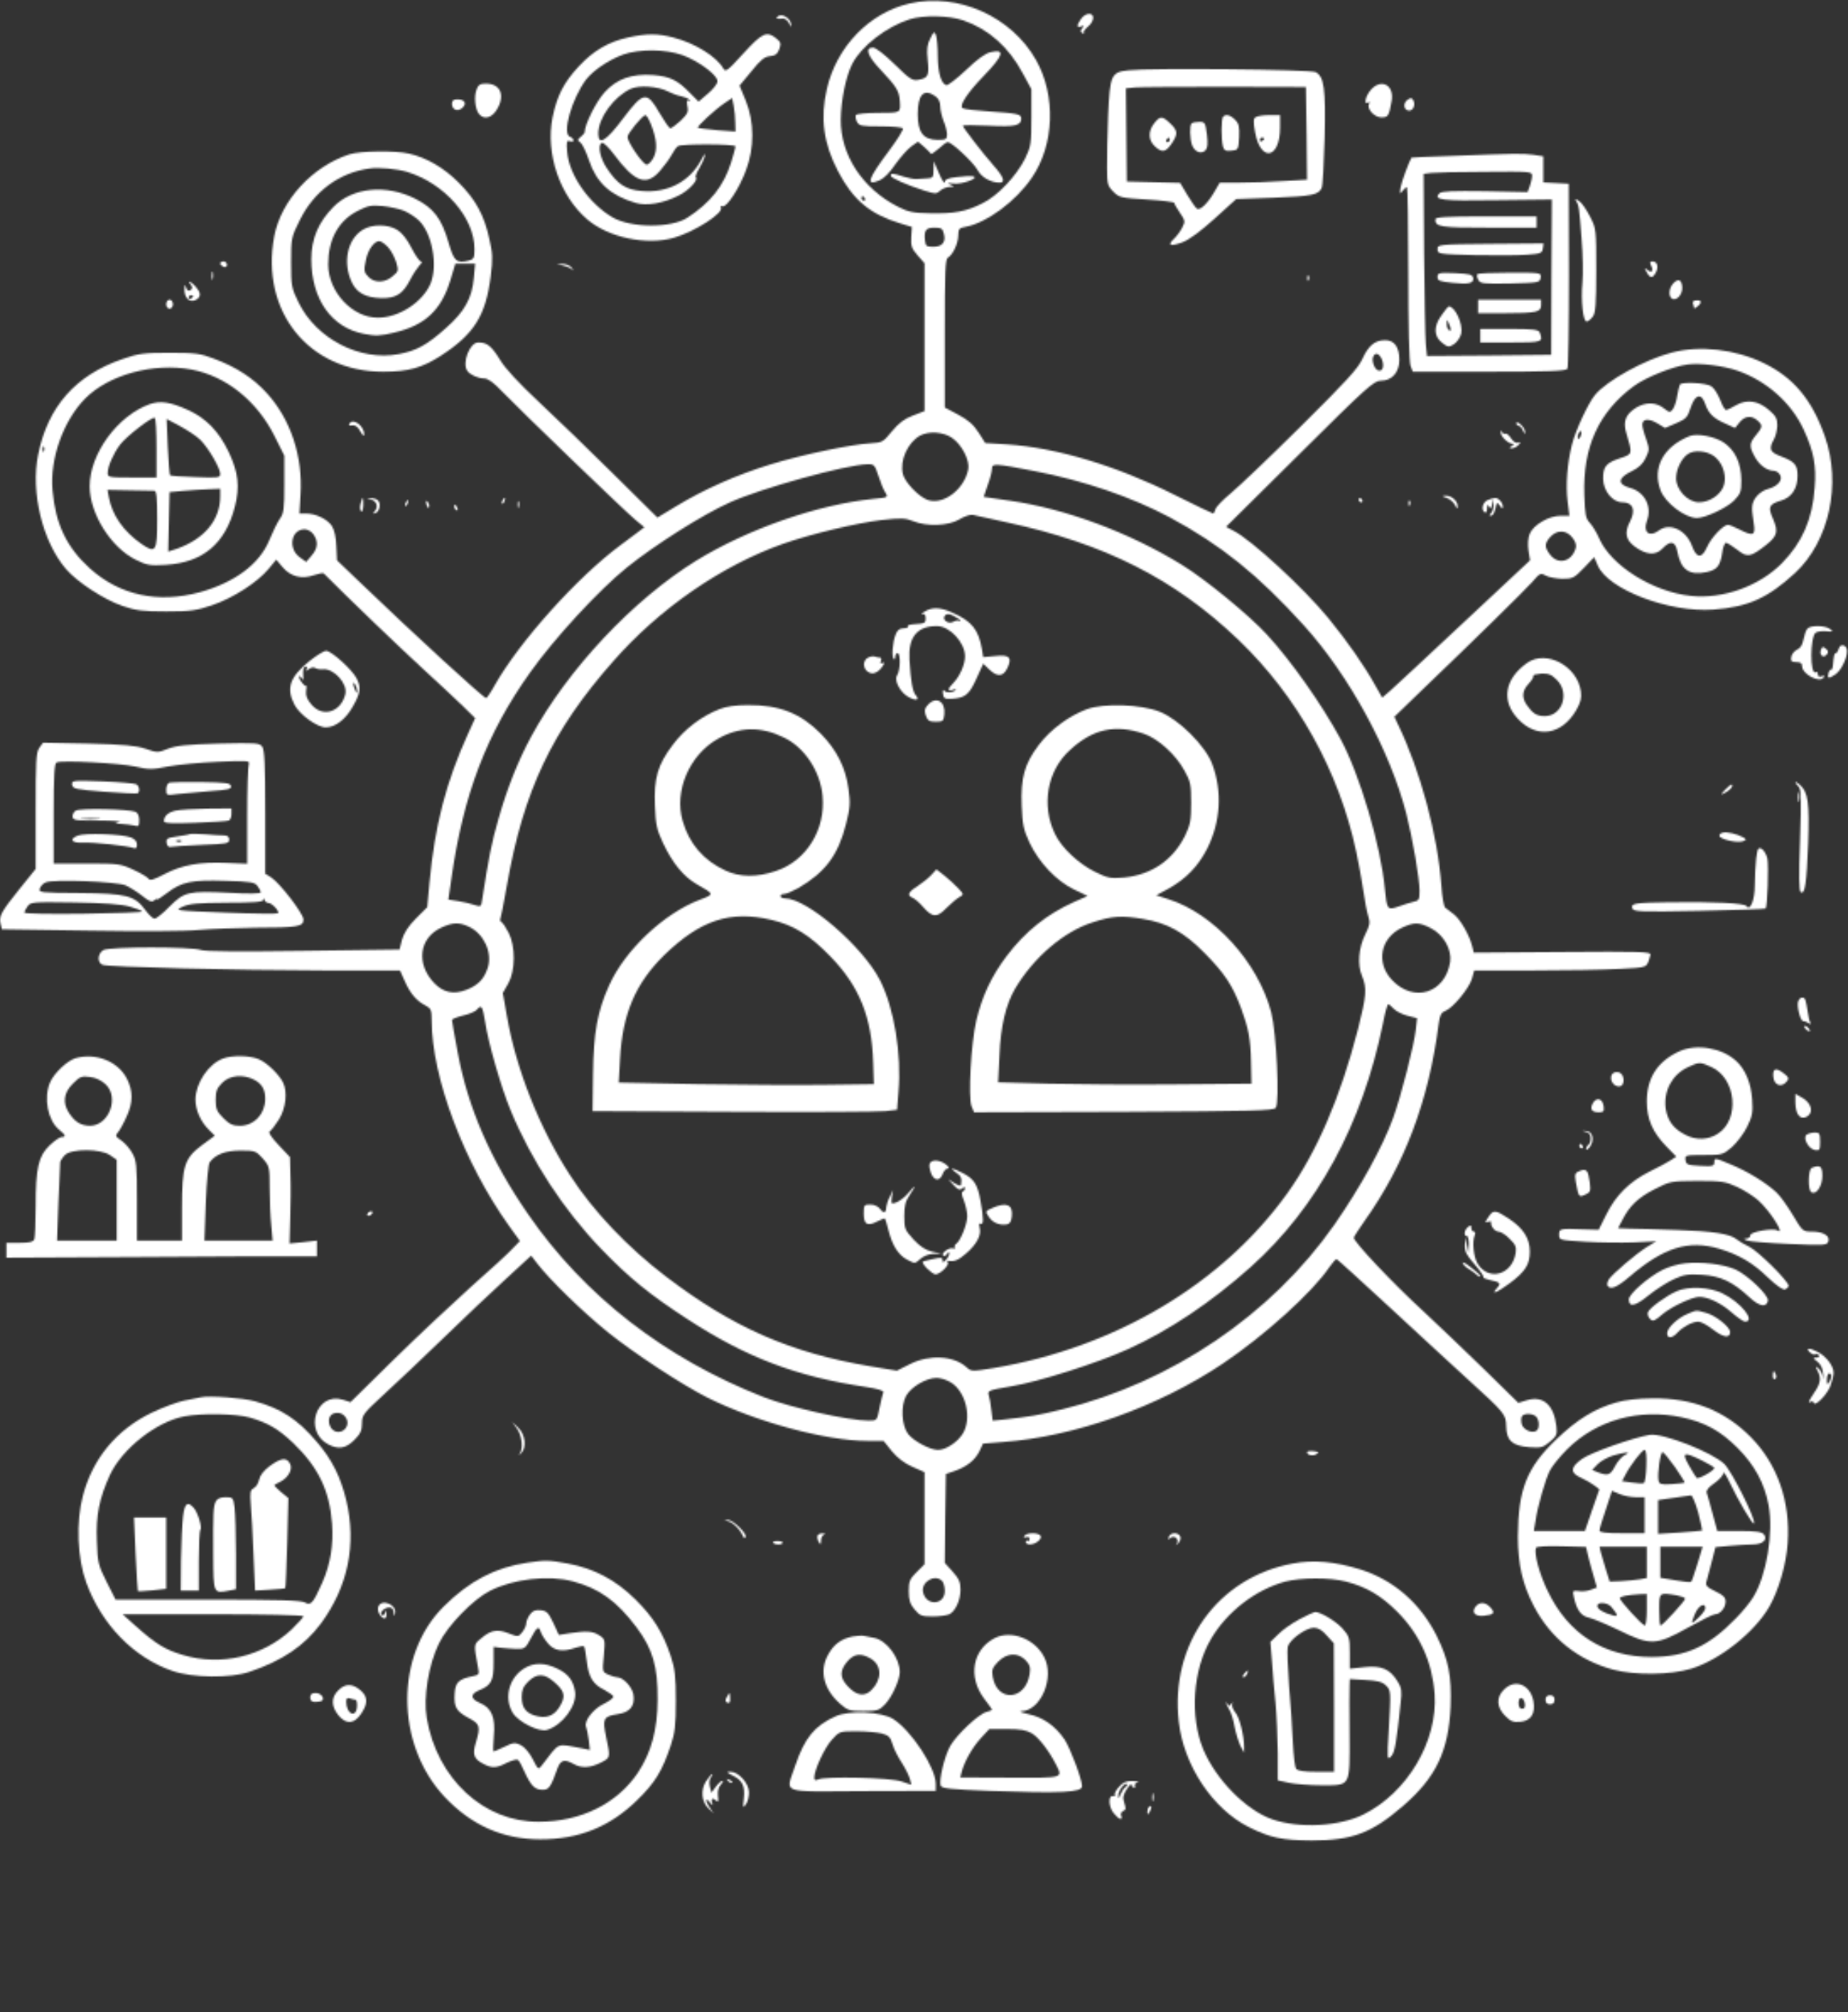
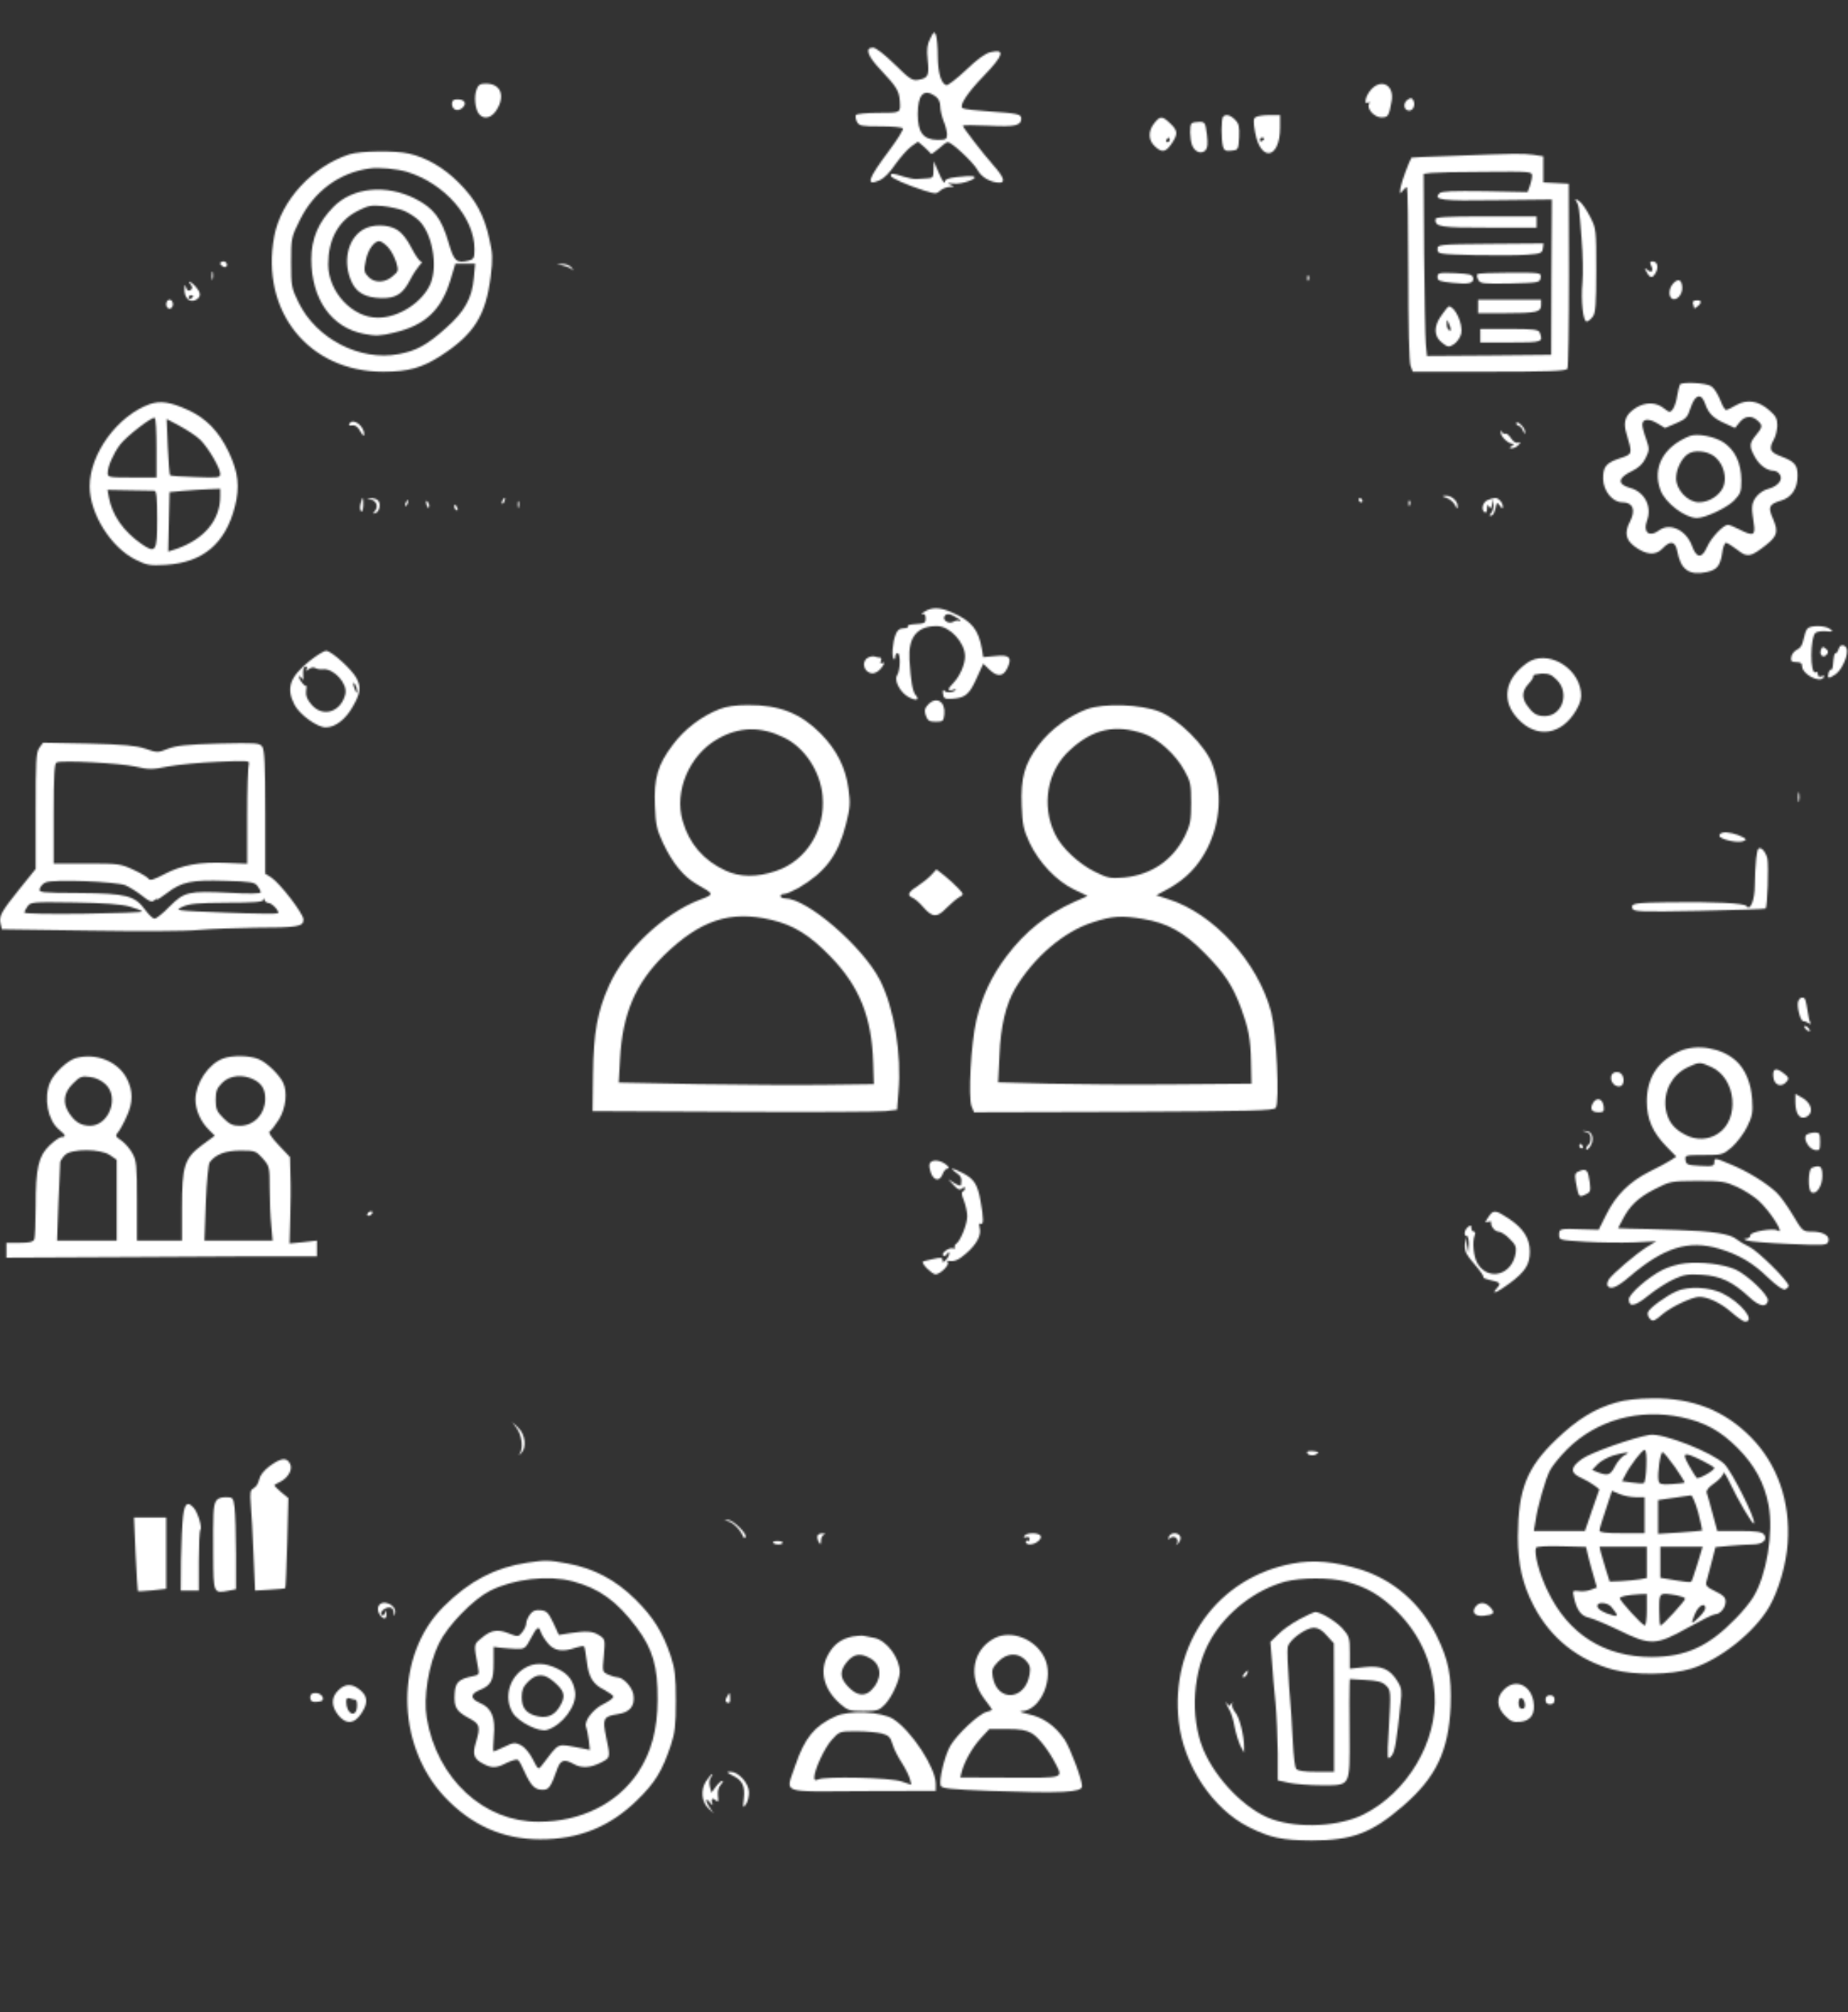
<svg xmlns="http://www.w3.org/2000/svg" width="1095" height="1192" fill="none">
  <rect width="100%" height="100%" fill="#333333" stroke="none" />
  <mask id="a" width="1095" height="1193" x="0" y="0" maskUnits="userSpaceOnUse" style="mask-type:alpha">
-     <path fill="#000" d="M539.005 2.05c-23.867 5.466-43.334 25.6-49.067 50.666-4 17.333-2 32.4 6.8 49.067 8.667 16.533 18.8 25.066 36.267 30.4l7.333 2.266-.4 6.134c-.267 5.066.267 6.666 3.733 10.666l4.134 4.667v87.6l-6.934 2.667c-5.066 1.866-8.4 4.533-12.4 9.333-5.2 6.4-5.733 6.667-12.666 7.067-11.467.666-40.4 6.666-59.334 12.533-19.866 6.133-38.933 14.533-55.466 24.533l-11.467 6.934-25.867-25.6c-14.266-14.134-34.133-33.334-44.266-42.8-11.734-10.934-20.134-20-23.067-24.934-5.067-8.266-7.733-10.4-12.933-10.4-5.067 0-9.734 12-6.534 16.8 1.467 2.267 6.4 4.534 10 4.534 2.267 0 5.6 2.4 10.4 7.466 11.467 11.867 73.334 71.467 79.2 76.267l5.334 4.4-3.867 2.933c-2.133 1.6-6.933 5.2-10.533 7.867-25.334 18.8-59.734 57.067-74.267 82.8-2.267 4.133-4.667 7.6-5.067 7.6-1.6 0-42.133-37.2-76-69.733l-12.4-11.867-.4-8.4c-.133-5.2-1.2-9.733-2.666-12-2.667-4-9.467-7.333-15.334-7.333h-3.866l.666-11.067c1.467-22.667-5.866-44.8-20-60.267-8.133-8.933-17.866-15.333-31.333-20.4-8-3.066-10.8-3.466-26.267-3.466-15.333 0-18.533.4-28 3.733-27.6 9.467-44.133 28.133-49.866 56.533-4.534 22.267 2.533 51.6 16.533 67.867 6.533 7.6 22.533 18.133 33.6 21.867 7.733 2.666 11.6 3.2 25.733 3.2 14.667 0 17.867-.534 27.334-3.734 12.4-4.266 26.666-13.466 33.333-21.466l4.533-5.467 3.734 4.4c4.666 5.6 11.333 7.333 18.533 4.8 2.8-.933 5.467-1.467 5.867-1.067 14 14.134 46.133 44.934 58.666 56.4 9.2 8.4 19.867 18.4 23.867 22.267l7.2 7.067-4.133 9.066c-13.067 28.8-19.734 54.134-22.934 88.534l-1.333 14.4-6.667 6.666c-4.533 4.534-7.066 8.534-8.266 12.534l-1.467 5.866-57.2.8c-37.2.534-58.267.4-60.533-.533-5.334-2-53.867-2-57.6 0-3.6 1.867-4 7.467-.667 8.8 3.467 1.333 78.933 3.2 131.333 3.333h44.934l2.8 6.267c3.2 7.333 7.066 11.867 12.4 14.533 3.2 1.734 3.6 2.667 3.6 8.934 0 33.466 19.066 84.133 45.733 121.466l6.533 9.067-4.533 4.667c-2.4 2.666-13.333 12.666-24.4 22.4-10.933 9.866-31.6 29.2-45.733 43.066l-25.734 25.334-4.533-1.467c-15.867-4.8-23.467 18.8-8.533 26.533 6 3.067 10.266 2.4 15.333-2.666 3.6-3.6 4.533-5.6 4.533-9.734 0-5.066.8-6 12.934-17.2 7.2-6.533 22.933-21.466 35.066-33.2 12.134-11.733 28.8-27.6 37.2-35.2l15.067-13.866 3.467 4.533c7.466 9.733 27.066 28.8 42.266 41.067 15.334 12.266 43.067 30.533 58.267 38.266 28.533 14.4 70.533 25.867 95.2 25.867h9.6l4.933 6.133c3.2 3.867 7.467 7.2 12.134 9.2l7.2 3.2v54.534l-4.667 4.666c-4.133 4.134-4.667 5.467-4.667 11.334 0 5.333.8 7.6 3.467 10.8 3.067 3.733 4.267 4.133 10.8 4.133 4 0 8.4-.667 9.867-1.333 3.6-2 6.533-8.4 6.533-14.534 0-4.4-.933-6.533-4.667-10.666l-4.666-5.2.266-26.267.4-26.4 5.067-1.733c7.333-2.534 12.267-6.534 14.8-11.734l2.133-4.533 11.734-.933c42.266-3.067 92.133-20.8 130.266-46.4 24.667-16.534 53.334-42.4 63.334-57.334 1.866-2.666 3.733-4.8 4.266-4.533.534.133 14.8 13.2 31.867 28.933 17.067 15.734 37.6 34.8 45.733 42.134 22 20 22.667 20.8 22.8 27.866.134 8.534 3.6 11.6 13.734 12.4 6.933.534 8.133.134 12.133-3.2 4-3.333 4.4-4.266 3.867-9.2-1.467-12.666-7.867-18.266-17.334-15.466l-5.2 1.6-20.266-19.867c-11.2-10.933-27.2-26.133-35.6-34-18.667-17.067-42.134-42-41.6-44 .266-.933 3.066-5.2 6.133-9.6 24-33.6 38.267-71.6 44.133-117.067.667-5.066 1.467-6.666 3.867-7.6 4.533-1.733 13.867-13.066 15.733-18.8l1.467-5.2h34.933c19.2 0 42.134-.4 51.067-.933 17.467-.933 16.133-.267 18.4-8.4.4-1.733-5.867-2-52.133-1.6l-52.534.4-.933-3.733c-1.6-6.667-7.067-16-10.8-18.934-2-1.466-4.4-3.333-5.2-4-.8-.666-1.867-6.533-2.267-12.933-2.133-29.867-12.533-68.4-25.6-95.333l-2.266-4.8 15.733-15.2c31.6-30.267 61.2-59.334 66-64.667 4.4-5.2 4.933-5.467 8-3.733 1.733.933 6.133 1.733 9.733 1.866 6.134 0 7.067-.4 12.8-6.4l6.134-6.4 2.133 4.934c6 14.133 42.267 28 68.402 26.133 20.66-1.6 32.13-6.667 48.53-21.733 20.13-18.667 27.6-52.667 17.6-80.934-7.6-21.733-18.67-34.933-36.4-43.466-16.93-8.134-37.6-10.534-54.265-6.134-16 4.134-38.667 16.667-45.6 25.2-4 4.934-11.6 21.2-13.6 29.467-2.8 11.2-3.734 23.867-2.534 33.6l1.067 8.4h-5.2c-6.933 0-16 5.333-18.267 10.533-1.066 2.534-1.333 6.267-.8 10l.934 5.867-38.934 36.4c-21.466 20.133-41.2 38.4-43.866 40.8l-4.8 4.133-3.867-6.8c-6.533-11.866-16.667-26.4-28-40.266-14.533-17.734-45.867-46.667-56.4-51.867l-4.267-2.267 43.6-43.2c39.734-39.466 44-43.333 48.134-43.333 6.533 0 10.933-4.933 10.933-12.267 0-7.733-2.933-11.733-8.4-11.733-6.133 0-9.867 3.2-13.467 11.067-2.533 5.6-9.6 13.333-36.266 39.733-18.267 18.133-37.067 36-41.734 39.867-4.666 3.866-8.8 8.133-9.066 9.466-.4 1.467-1.067 2.534-1.334 2.534-.4 0-10.666-4.934-22.933-11.067-34.533-17.333-70.267-28-99.067-29.867l-13.066-.8-4-6.266c-2.934-4.667-6.267-7.467-12-10.534l-8-4.266v-43.867c0-36.667.266-44 1.866-44.933 2.934-1.6 6.134-8.534 6.134-13.2 0-3.734.533-4.4 4.533-5.067 12.4-2.4 29.6-15.067 39.067-29.067 13.333-19.333 14.4-48.533 2.533-69.6-14.533-25.866-46.267-40.133-74.933-33.6Zm31.733 10c15.067 5.2 26.933 15.733 35.333 31.466l5.067 9.333v16.667c0 15.467-.267 17.2-3.6 24.133-5.2 10.534-16.533 22.534-25.467 26.8-9.733 4.934-16.666 6.134-30.933 5.867-10.133-.133-13.067-.8-19.067-3.867-20.933-10.666-34.133-30.666-33.866-51.733.133-11.6 3.066-25.6 6.8-32.933 5.466-10.534 20.266-22 34.133-26.4 8.133-2.534 23.067-2.267 31.6.666Zm-58.267 105.466c.4.667.134 1.333-.533 1.333-.8 0-1.467-.666-1.467-1.333 0-.8.267-1.333.534-1.333.4 0 1.066.533 1.466 1.333Zm46.8 20.933c1.334 4.934-.933 7.734-6.266 7.734-4 0-4.534-.4-4.934-3.734-.666-6 .534-7.6 5.6-7.6 4 0 4.934.534 5.6 3.6Zm259.467 74.267c1.733 4.133.533 7.733-2.267 6.667-2.266-.934-4-6.267-2.666-8.4 1.333-2.4 3.333-1.6 4.933 1.733Zm210.662 6.8c17.2 6 31.87 18.933 39.2 34.667 6.14 13.2 7.74 21.6 6.67 34.666-1.33 18.667-7.33 32.4-19.33 44.667-13.34 13.6-34.94 21.467-53.87 19.467-22.532-2.267-47.599-18-54.532-34.134-1.467-3.333-3.867-7.333-5.467-9.066-2.533-2.667-2.933-4.934-3.333-16.667-.933-28.267 8.533-49.067 29.333-64.4 7.067-5.2 22.934-11.6 31.734-12.8 7.065-1.067 21.065.667 29.595 3.6Zm-916.129-.667c20.667 3.867 39.067 18.667 49.467 39.6l5.733 11.467v16.8c0 14.8-.266 17.333-2.8 20.8-1.466 2.133-4.266 8-6.266 12.8-5.867 14-20.534 24.8-41.2 30.533-24.667 6.667-47.334 1.734-64.934-14.133-13.866-12.533-20.4-26.4-22.133-46.133-1.733-18.8 6.4-41.467 19.333-54.534 14-14.133 40.534-21.333 62.8-17.2Zm823.334 39.467c-.534 1.2-1.2 2-1.467 1.6-.4-.4-.4-1.733.133-2.933.534-1.2 1.2-2 1.467-1.6.4.4.4 1.733-.133 2.933Zm-372.667.933c5.867 3.867 10.933 13.6 9.733 18.934-2.4 11.733-14.666 21.066-23.866 18-5.2-1.734-13.6-10.4-14.8-15.334-2-8 2.8-18.666 10.133-22.8 5.2-2.8 13.6-2.266 18.8 1.2Zm-537.867 7.867c-.4 1.067-.8.667-.8-.8-.133-1.467.267-2.267.667-1.733.4.4.533 1.6.133 2.533Zm494.4 14.667c1.2 3.866 3.067 8.4 4.134 10 1.733 2.8 1.6 2.933-7.2 3.733-32.8 3.333-74.134 17.733-104.8 36.533-37.334 23.067-76.267 64.4-97.867 104.267-7.867 14.533-14.267 30.667-19.467 49.067-4 13.866-5.6 22.133-9.6 47.733-.533 4-.8 4.133-4.533 2.933-2.133-.8-6.4-1.733-9.6-2.266l-5.867-.934 1.734-12c7.066-50.266 20.933-86.4 46.8-122.666 14.533-20.4 40.666-48.667 57.333-62.134 16.8-13.466 44.533-31.066 60.8-38.4 18.4-8.4 68.933-22.4 81.6-22.666 4-.134 4.4.4 6.533 6.8Zm92.267-2.8c29.733 5.733 57.867 15.466 80.4 27.466 30.4 16.4 52.267 34 79.333 63.867 27.067 29.867 51.2 74.4 60.8 111.6 3.734 14.667 7.867 38.533 7.867 45.733 0 5.334-.4 5.867-3.6 6.534-2.133.533-6.133 1.733-8.933 2.8-6.534 2.266-6.8 1.866-8-10.267-2.4-25.733-14.8-67.733-26.4-89.2-11.067-20.4-29.2-46.133-43.6-61.733-10.667-11.6-36.4-32.667-50.267-41.2-30.933-19.067-68.667-33.2-101.867-38l-15.6-2.267 2.4-7.067c1.467-3.866 2.534-8.266 2.534-9.733 0-3.067 1.733-3.067 24.933 1.467Zm-16.267 30.4c58.4 12.666 99.467 33.466 137.334 69.6 34.933 33.466 59.6 77.866 69.733 125.2 1.467 6.933 3.467 17.466 4.267 23.333.8 5.867 2.133 12.667 2.933 15.2 1.2 3.733.933 5.333-1.733 10.667-4 8-4.8 18-2 24.666 3.066 7.334 2.666 11.734-2.4 31.734-10.4 40.4-24.4 72.666-41.734 96.933-38.533 53.733-101.866 91.467-173.866 103.6-13.067 2.133-13.467 2.133-16.267-.4-7.6-6.933-22-7.733-33.6-1.867l-7.733 3.867-15.334-2.533c-47.6-8-81.733-22.934-121.6-53.334-22.4-17.066-43.066-38.666-56.666-59.866-18.134-27.867-32-62.8-37.467-94.4l-2.4-13.6 3.2-5.6c4.267-7.6 4.4-21.867.267-30-1.6-3.067-3.467-6-4.267-6.4-.8-.534-1.067-1.334-.667-1.867.267-.667 2.134-9.467 3.867-19.733 9.867-56.267 26.667-91.734 62.933-132.8 27.467-31.334 64.134-56.667 100.534-69.6 16.533-5.867 43.866-12.4 58.4-14.134 11.866-1.333 14.266-1.2 18.933.667 8.267 3.333 20.8 2.8 27.333-1.067 2.934-1.866 6.534-2.933 8-2.666 1.467.4 10.534 2.4 20 4.4Zm-410.8 7.066c3.067 4.267 2.667 8.4-1.066 12.667l-3.2 3.733-3.867-2.8c-7.067-5.2-5.067-16.533 2.933-16.533 1.734 0 4.134 1.333 5.2 2.933Zm746 2c1.867 2.267 2.534 4.4 2 6.267-2.4 8-10.266 10-15.066 4-3.6-4.533-3.467-6.933.133-10.8 4-4.267 9.467-4 12.933.533ZM277.938 548.983c8.8 4.133 14 15.466 11.067 24.266-2.134 6.667-5.734 10.4-12.667 13.067-7.6 2.933-13.6 1.6-18.933-3.867-11.067-11.466-9.2-26.933 4.266-33.066 6.8-3.067 10.4-3.2 16.267-.4Zm569.867.8c7.6 3.866 12.533 12.666 11.466 20-2.933 18.533-21.466 24.4-34.4 10.8-9.866-10.4-6.933-25.2 6.134-31.2 7.066-3.2 9.733-3.2 16.8.4Zm-22 47.733c1.333 1.467 5.066 3.333 8.133 4.133l5.733 1.467-.8 6.933c-.8 8.4-8.666 39.2-13.333 52-6.133 17.067-19.6 41.467-34.933 63.467-37.2 53.2-96.4 93.333-161.334 109.333-14.666 3.6-18.133 4.134-34.266 6l-6.8.667-.8-6.267c-.4-3.6-1.067-7.6-1.6-9.066-.667-2.4.266-2.8 12.933-4.934 16.4-2.666 51.2-13.733 69.733-22.133 24.4-11.067 49.067-27.6 72.667-48.667 39.333-35.2 66.133-84.666 78.267-144 1.2-6.4 2.666-11.6 3.2-11.6.4 0 1.866 1.2 3.2 2.667Zm-538.267 8.267c1.867 12.266 9.467 38.533 14.933 51.733 12.4 30 31.6 59.333 54 82.533 16.4 16.934 28.134 26.534 50.667 41.2 34.933 22.8 64.667 34.134 105.733 40.267 7.2 1.067 10.934 2.267 10.534 3.2-.4.8-1.334 4.933-2.267 9.2-1.467 7.6-1.467 7.6-6.4 7.6-11.867 0-46.533-7.733-62.4-14-58.4-22.933-106-59.867-139.333-108.133-22.267-32.134-35.867-63.334-41.867-96.267-1.867-9.733-3.333-18.267-3.333-18.933 0-.534 2.933-1.734 6.666-2.667 3.6-.8 7.2-2.4 8.134-3.467 2.666-3.2 3.333-2.133 4.933 7.734Zm275.867 213.066c8.933 5.467 12.666 21.2 7.066 30.4-3.2 5.067-10 9.6-14.666 9.6-4.8 0-14.667-5.333-17.867-9.6-3.733-5.2-4.267-16.4-1.067-22.4 2.934-5.333 12-10.666 18.134-10.666 2.266 0 6 1.2 8.4 2.666Zm-358.134 21.467c1.867 3.6-.8 7.867-4.8 7.867-5.866 0-7.866-9.734-2.266-11.067 3.2-.667 5.466.4 7.066 3.2Zm704.934-1.2c2 2 2.133 7.333.133 8.4-2.667 1.733-7.867-.667-8.667-4-.4-1.733-.4-3.867.134-4.533 1.066-2 6.4-1.867 8.4.133Zm-352 97.333c.933.934 1.6 3.6 1.6 6 0 8.267-10.8 9.067-12.8.934-1.6-6.134 6.8-11.334 11.2-6.934Z" />
    <path fill="#000" d="M551.271 22.716c-1.866 3.467-2.266 6.267-1.6 12.667.934 9.333.4 10.8-5.333 11.866-3.733.667-5.067-.133-14.267-9.2-6-5.866-11.2-9.866-12.8-9.866-5.066 0-3.2 5.2 5.067 13.733 8.8 9.333 10.4 12 10.8 17.6.533 7.467.8 7.333-12.533 7.333-6.934 0-13.067.534-13.467 1.334-.4.666-.133 2.533.667 4 1.333 2.4 2.8 2.666 14 2.666 6.8 0 12.8.534 13.2 1.2.4.667-3.2 6.534-8 12.934-12.934 17.333-14.267 21.333-5.867 17.866 2.533-1.066 6.267-4.8 9.333-9.466 2.934-4.134 7.2-8.934 9.334-10.534l4.133-2.933 3.6 3.067c2 1.733 3.733 3.6 4 4 .267.533 2.267-.8 4.667-2.934 2.266-2.133 4.666-3.866 5.333-3.866 2.4 0 15.2 12 17.6 16.4 2.267 4.4 8 7.6 13.067 7.6 3.733 0 2.533-3.334-3.467-10.134-6.4-7.2-18.267-22.666-18.267-23.6 0-.4 6.934-.4 15.334 0 15.466.8 19.333 0 19.333-4.266 0-2.534-2.4-3.067-18.4-4.134-8.133-.533-15.467-1.333-16.4-2-2.267-1.333 3.067-9.333 12.4-18.933 11.867-12.267 13.067-16.267 4.4-14.267-3.2.667-8 4.134-14.8 10.667-5.467 5.2-10.8 9.2-11.6 8.933-3.067-.933-4.933-7.066-5.067-16.933 0-5.467-.533-11.2-1.066-12.667-.934-2.4-1.334-2.266-3.334 1.867Zm2.934 34.267c1.866 1.333 2.933 3.333 2.933 6 0 2.133.933 6.133 2 8.8 1.067 2.533 2 6.133 2 7.866 0 2.8-.667 3.2-5.333 3.2-8.667 0-12-4.266-12-15.2 0-11.733 3.6-15.466 10.4-10.666Z" />
    <path fill="#000" d="M553.138 100.45c0 4.533-.4 5.066-3.6 5.2-2.133.133-4.933.266-6.4.4-1.467.133-4.933-.534-7.867-1.467-6.133-2-7.466-2.133-7.466-.533 0 1.333 8.933 5.333 19.733 8.8 6.533 2.133 7.333 2.133 9.467.133 1.333-1.2 3.733-2.133 5.6-2.267 3.066 0 3.066-.133.533-1.333-2.133-.933-1.733-1.067 1.6-.667 4.933.8 16.133-3.333 11.867-4.266-1.334-.267-5.734-.134-9.6.4-5.467.666-7.2 1.466-7.2 3.066-.134 1.2-1.6-1.066-3.334-5.066l-3.2-7.334-.133 4.934Zm442.267 127.333c-.4.666-1.067 3.6-1.6 6.666-.4 2.934-1.6 6.534-2.534 7.867-1.733 2.267-2 2.133-5.466-.533-4.534-3.6-10.667-3.734-16.4-.267-6.134 3.867-7.867 8.133-5.734 15.067 3.734 12.533 3.734 12.4-3.6 14.8-8.533 2.8-10.266 5.066-10.133 12.4.133 7.066 5.6 13.733 11.2 13.733 6.533 0 8.267 4.533 4.667 11.467-3.334 6.4-2.534 10.666 2.533 14.533 6.8 5.2 12.667 5.733 16.667 1.467 4.666-4.934 7.6-4.534 8.8 1.333 2 11.2 7.195 14.8 17.595 12.533 6.14-1.466 7.87-3.6 9.07-11.333.4-3.333 1.47-6 2.27-6 .66 0 3.73 1.867 6.66 4.133 6 4.8 7.87 4.4 17.2-2.933 6.54-5.2 7.2-7.867 4-15.333-3.2-7.2-2.53-8.667 4.94-10.934 6.13-1.866 9.6-7.2 9.6-14.666 0-6.4-1.74-8.4-9.87-11.467-6.67-2.533-7.33-4.4-4.13-10.133 1.06-1.867 1.86-5.467 2-8.134 0-4-.94-5.733-4.67-8.933-6.4-5.733-13.2-6.8-19.6-3.2-2.67 1.6-5.47 2.933-6.13 2.933-.67 0-2.27-2.666-3.47-6-1.33-3.333-3.6-6.933-5.2-8-2.93-2.133-17.599-2.8-18.665-1.066Zm14.935 11.333c2 5.867 4.93 8.667 11.86 11.733l5.87 2.667 2.67-3.333c3.06-3.867 7.2-4.267 10.66-1.067 3.2 2.8 3.07 3.867-.93 8.667s-4.13 6.666-.53 13.066c2.66 4.8 7.2 8 11.06 8 1.07 0 2.54.8 3.34 1.867 2.53 3.067-.54 7.2-6.4 8.8-5.47 1.467-9.74 6.267-9.74 11.2-.13 1.6.4 5.6.94 9.067 1.2 7.466-.14 8.133-8.67 3.733-2.93-1.467-5.87-2.667-6.53-2.667-2.8 0-10 7.6-12.4 13.067-3.2 7.2-6.27 6.933-9.07-.8-3.465-9.2-13.065-13.733-19.465-8.933-5.6 4.266-9.6 1.2-7.2-5.467 3.333-8.533-1.2-17.333-10-19.733-7.6-2.134-7.2-5.867.8-9.734 4.4-2.133 6.8-4.4 8.533-8 2.267-4.666 2.267-5.333.267-11.2-1.334-3.466-2.267-7.2-2.267-8.4 0-3.6 3.6-4 8.8-.933l4.667 2.8 6.533-2.8c5.867-2.533 6.8-3.467 8.662-9.333 2.67-7.867 6.27-8.8 8.54-2.267Z" />
    <path fill="#000" d="M1001.14 258.316c-15.602 6.267-22.269 18.8-17.202 32.134 2.8 7.466 14.4 16.266 21.462 16.4 4.94 0 17.47-5.867 21.87-10.134 4.13-4.266 4.53-5.333 4.53-12.266-.13-10.134-3.6-17.734-10.53-22.4-5.47-3.6-15.73-5.467-20.13-3.734Zm15.6 12.8c4.66 4.267 6.53 11.867 4.4 17.2-2.14 5.2-8.54 9.2-14.4 9.2-6.67 0-13.602-7.333-13.602-14.266 0-5.867 4-13.334 8.402-15.067 4.4-1.867 11.6-.533 15.2 2.933ZM88.738 239.383c-19.067 6.8-35.6 29.466-35.6 48.666 0 16.267 12.666 36.4 27.466 43.6 6.4 3.2 8.4 3.467 17.6 2.934 22-1.334 35.334-12.534 40.934-34.4 3.066-11.867 2.133-20.134-3.6-32.4-5.867-12.267-13.334-20-24.134-24.934-10.533-4.8-16.4-5.6-22.666-3.466Zm4 26.133v17.333H78.204c-13.6 0-14.4-.133-14.4-2.666 0-3.867 3.467-11.734 7.334-16.8 3.733-4.934 19.066-16.8 20.533-15.867.667.267 1.067 8.4 1.067 18Zm26-4.933c4.8 4.8 11.733 16.666 11.733 20.133 0 2.267-1.067 2.4-14.533 1.867-8-.267-14.934-.667-15.2-1.067-.267-.4-.934-8-1.334-17.067l-.666-16.266 8 4.266c4.4 2.4 9.866 6 12 8.134Zm-27.2 30.133c1.2.133 1.6 4.4 1.6 16.8 0 19.333-.8 20.533-9.334 14.667-10.666-7.467-17.333-16.934-19.333-27.734l-.8-4.266 13.067.266c7.2.134 13.866.267 14.8.267Zm38.933 3.333c0 13.867-9.2 25.067-25.467 30.934l-5.333 1.733.4-17.6.4-17.6 8.667-.8c4.8-.4 11.466-.8 15.066-.933l6.267-.267v4.533Zm417.333 68.267c-1.866 1.067-2.4 1.733-1.333 1.467 1.333-.4 2 .4 2 2.4 0 2.933-.4 3.2-7.333 3.6-2.134.133-3.6.666-3.2 1.333.4.533-.8 1.067-2.534 1.067-2.4 0-3.733 1.066-4.666 3.6-1.867 4.533-2.534 13.2-1.2 14.533.533.533.933 0 .933-1.2 0-1.333.667-2.267 1.333-2.267 1.867 0 1.734 10.134-.266 13.2-2 3.2 2.133 10.667 7.466 13.2 4.267 2.134 6 1.2 3.467-1.6-1.733-2.266-2.8-7.866-3.6-20.8-.8-13.466 4.533-20 16.267-20 7.6 0 16.666 9.734 16.666 18 0 4.8-3.2 12-7.066 15.867-3.467 3.467-3.467 5.067.133 3.867 1.333-.534 1.867-.4 1.333.133-1.466 1.733-5.733 1.867-6.8.267-.533-.8-.933 0-.666 1.866.4 2.934.933 3.334 5.466 3.067 7.734-.533 10.134-2.533 14.4-12l4-8.8 3.734 3.6c4.666 4.4 8.133 4.133 10.533-.933 3.067-6.267 1.333-8.134-7.067-7.2l-7.2.666-.8-4.8c-2-11.466-6-16.533-17.6-21.6-7.2-3.2-11.866-3.333-16.4-.533Zm21.334 5.467c0 .4-.4.4-.8 0-.534-.4-2-.267-3.467.533-3.067 1.733-7.2-1.467-4.8-3.867 1.067-1.066 2.533-.933 5.2.534 2.133 1.066 3.867 2.266 3.867 2.8Zm-54.933 21.867c-4.267 2.4-2.134 9.2 2.933 9.2 1.2 0 3.2-1.067 4.4-2.4 2.533-2.667 3.067-4.934.933-3.6-.8.4-.933-.134-.533-1.2.4-1.2.267-2.134-.533-2.134s-2.134-.266-3.2-.666c-.934-.267-2.8 0-4 .8Z" />
    <path fill="#000" d="M549.805 417.516c-2 2.133-2.267 3.467-1.2 6.4 1.066 2.933 2 3.6 5.866 3.6 4.267 0 4.667-.4 5.067-4.4.8-7.733-4.933-10.933-9.733-5.6Zm-123.467 2.533c-10.667 4.134-20.8 11.867-27.734 21.2-8.933 11.867-11.2 19.734-10.533 36 .4 11.2 1.067 14.134 4.8 22.134 5.6 11.866 12.133 19.866 20 24.4 10.533 6 10.533 5.866 1.733 9.2-21.066 8-44.133 29.6-53.6 50.533-7.066 15.6-9.333 28.267-9.6 52.667l-.266 22 83.333.4c45.867.266 86.4 0 90.133-.4l6.934-.8.8-10.267c2-22.8-2.534-50-10.934-66.533-10.266-20-43.2-48.4-56.133-48.4-1.6 0-2.8-.667-2.8-1.334 0-.8.933-1.333 2.267-1.333 1.2 0 4.933-1.6 8.266-3.467 16-9.333 23.6-19.466 28.267-37.866 2.533-9.734 2.667-12.534 1.467-21.067-1.734-12.533-6.934-22.8-16.267-32.4-12-12.133-24.533-17.2-43.333-17.067-7.067 0-12.8.8-16.8 2.4Zm38.133 16.8c12.267 5.867 21.6 20 22.933 34.667 1.867 19.867-9.6 38.4-27.6 44.4-11.333 3.867-21.466 3.733-30-.267-12.933-6-21.466-15.866-25.333-29.466-5.067-17.467 3.867-38.667 20.4-48.267 12.667-7.467 25.867-7.867 39.6-1.067Zm-7.467 108c13.467 3.2 22.8 9.067 35.2 21.867 17.067 17.6 24.4 35.867 25.2 62.8l.4 12.667-28.666.4c-15.734.266-49.734 0-75.6-.4l-46.934-.934.8-14.266c1.467-26.534 9.2-44.534 26.134-61.2 21.466-20.8 39.2-26.667 63.466-20.934ZM644.071 420.05c-10.667 4-21.6 12-28.533 21.2-8.534 11.2-10.8 19.6-10.134 36.133.4 10.933 1.067 14.133 4.667 21.867 5.6 11.733 15.867 22.533 26.267 27.6l8.133 3.866-7.867 3.467c-16.133 7.2-29.2 17.6-40.133 32.133-9.067 12-14.533 23.734-18 38.267-3.067 13.333-4.933 45.333-2.8 50.667l1.467 3.6 88.666-.267c77.067-.4 88.934-.667 90.134-2.4 2.4-3.467.4-44.267-2.667-56.4-7.733-29.733-34-58.667-61.067-67.2l-7.066-2.267 7.333-4c10.267-5.733 17.467-13.2 22.8-23.6 8-16 9.067-33.733 3.067-50-4-10.933-20-26.8-31.334-31.2-11.2-4.4-32.933-5.066-42.933-1.466Zm33.6 14.533c8.4 2.8 19.067 12.4 24.133 21.867 3.6 6.4 4 8.266 4 19.066 0 10.4-.533 13.067-3.6 19.467-7.2 14.533-19.866 23.2-36.133 24.8-8.133.667-9.6.4-17.2-3.333-9.733-4.8-19.867-14.267-23.733-22.4-8.267-16.934-4.667-37.467 8.666-49.6 13.6-12.667 26.934-15.6 43.867-9.867Zm-.533 109.733c14.266 2.267 24.4 7.734 36.666 20.267 11.734 11.867 16.4 18.933 21.467 32.267 4.533 12.4 5.733 18.266 6 32.533l.267 12.533-45.2.4c-24.8.267-58.667 0-75.067-.4l-29.867-.8.8-16.133c.667-16.933 3.867-30.267 9.334-39.467 11.066-18.533 28.8-33.733 46-39.2 11.466-3.733 16.933-4.133 29.6-2ZM551.671 518.45c-1.733 1.866-5.467 4.8-8.133 6.533-5.467 3.467-6.267 5.467-2.8 6.8 1.2.533 4 2.8 6 5.2 5.866 6.667 8.266 6.8 14 .933 2.8-2.8 6.266-5.733 7.733-6.533 2.667-1.467 2.667-1.6-.667-5.2-1.866-2-5.466-5.333-8.133-7.467l-4.8-3.733-3.2 3.467Zm.267 169.599c-1.467.934-1.6 2.267-.667 5.734 1.6 5.466 5.333 6.533 7.2 1.866.667-1.866 2-3.466 2.933-3.466 1.2 0 1.067-.534-.266-1.867-2.8-2.533-6.934-3.6-9.2-2.267Zm14.533 6.534c3.067 2 3.6 3.333 2.934 7.467-.134.533-1.867 0-3.867-1.2l-3.733-2.4 3.2 3.466c2.533 2.8 3.6 3.2 5.066 2.134 1.067-1.067 1.734-1.067 1.734-.134 0 .8-.667 1.6-1.334 1.867-.933.267-.666 2.133.667 5.333 1.067 2.8 2 6.934 2 9.334 0 4.666-4.133 14.8-6.533 16.266-.8.534-1.2 1.6-.8 2.267.4.667 0 .8-.934.533-2.266-.933-7.466 2.8-6 4.134.534.666 1.6.266 2.267-.8.933-1.467 1.333-1.6 1.333-.267 0 .933-.933 2.667-2 3.733-1.733 1.734-2 1.734-2 .134s-.933-1.734-5.6-.667c-3.066.667-5.866 1.333-6 1.6-1.066 1.067 5.467 7.467 7.467 7.467 2.8 0 8.533-5.734 7.2-7.2-.667-.534-.4-.934.267-.8 3.333.666 6-.267 10.533-4.267 6.267-5.333 9.333-10.933 8.133-15.333-.533-2.134-.266-2.934.667-2.4 1.733 1.066 1.733-3.334-.133-13.467-1.734-9.867-3.867-13.067-10.534-16.533-6.4-3.334-8.533-3.467-4-.267Z" />
-     <path fill="#000" d="M538.071 706.849c-1.866 2.267-4.933 4.534-6.8 5.334-3.2 1.2-3.333 1.066-2.8-3.067l.667-4.267-1.867 4c-1.2 2.134-2 4.934-2.133 6.134 0 3.466-1.6 4-3.6 1.2-1.2-1.6-3.467-2.667-5.867-2.667-3.6 0-3.866.267-3.866 5.333 0 6.534 2.133 7.734 8 4.667 2.4-1.2 4.4-2 4.533-1.733.267.266 1.2 3.333 2.133 7.066 2.4 9.2 5.734 14.4 11.067 17.334 4.533 2.4 4.667 2.4 7.733-.4 1.867-1.734 4.934-2.934 7.734-3.067l4.8-.133-5.6-1.2c-3.867-.934-7.067-3.067-10.934-7.2-5.066-5.6-5.466-6.4-5.466-13.734 0-6.133.666-8.933 3.333-12.8 4-5.866 3.467-6.266-1.067-.8Zm50 8.667c-4.267 1.867-4.4 2-2.133 5.334 2.266 3.466 6.533 5.2 10.8 4.4 1.6-.267 2.533-1.867 2.8-4.934.666-6.8-3.2-8.4-11.467-4.8Zm-126.933-706c-2 1.334-1.067 1.867 2.8 1.467 1.2-.133 2.8 1.2 3.6 2.8 1.2 2.4 1.467 2.533 1.2.533-.4-3.466-5.067-6.4-7.6-4.8Zm179.467 1.6c-2.8 3.867-2.667 5.6 0 4.534 1.866-.667 2-.534.666 1.066-1.2 1.467-1.2 2.133.134 2.933.933.534 1.333.534.8-.133-.534-.533.533-2.133 2.266-3.6 4-3.2 4.4-7.733.8-7.733-1.466 0-3.6 1.333-4.666 2.933Zm-268.4 11.067c-11.6 2.533-20.667 7.866-29.2 17.066-9.067 9.734-12.934 17.467-15.6 30.267-4.267 21.467 4.266 46.533 20.666 60.533 12.534 10.667 35.067 15.467 51.2 10.8 12.4-3.6 29.867-14.8 27.867-18-.4-.666 0-1.066.933-.666 2.4.933 10-10.534 14-21.467 4.934-13.2 4.934-28.4-.133-40.933l-3.733-9.067 7.066-8.533c5.334-6.667 7.734-8.667 11.067-8.934 3.067-.266 4.4-1.333 5.467-4.266 1.066-3.2.8-4.134-1.867-6.267-5.6-4.533-8.267-3.333-19.467 8.933-9.466 10.4-10.533 11.2-11.866 8.934-4-7.067-16.8-15.067-29.734-18.4-9.2-2.4-15.6-2.4-26.666 0Zm35.6 11.866c9.466 4.534 17.333 10.934 17.333 14.134 0 1.333-2.533 4.666-5.6 7.2l-5.6 4.8-5.333-5.334c-7.067-7.333-11.734-9.6-21.467-10.4-12.8-.933-21.733 2.267-28.933 10.267-5.067 5.6-11.734 19.067-11.734 23.467 0 .533-1.066 1.866-2.266 2.8-2.134 1.733-2.267 2-.267 3.466 1.2.934 3.467 5.734 5.067 10.534 4.4 13.2 12.666 20.8 27.6 25.2 6.533 2 16.4.266 25.6-4.4 5.733-2.8 11.6-9.067 10.133-10.667-.533-.4.4-2.8 1.867-5.2 1.466-2.4 3.066-5.867 3.466-7.733.534-1.867-.666-.534-2.4 2.933-6.8 12.533-19.733 19.333-34.933 18-9.6-.667-14.533-4-20.933-13.733-4-6-5.467-13.867-2.667-14.8.8-.267 3.867 2.666 6.8 6.533 12.533 16.933 19.467 19.467 27.6 10 2.667-3.067 5.867-7.467 6.933-9.6 1.2-2.267 2.8-4.4 3.6-4.933 2.134-1.467 34.134-1.334 34.134.133 0 .667-1.2 4.933-2.534 9.333-4.4 14-12.266 24-26 32.934-9.733 6.266-33.466 6.133-44.4-.267-13.866-8.133-25.733-25.2-26.8-38.667-.533-6.266-.266-7.066 1.6-6.4 1.2.4 2.134.267 2.134-.533 0-.667-.934-1.733-2.134-2.133-4.8-1.867 1.2-22.667 9.6-33.867 4.934-6.4 16.934-13.867 25.6-15.867 11.734-2.666 26.134-1.466 34.934 2.8Zm-12 20.134c2.4 1.2 5.866 2.533 7.866 2.8 1.867.4 4.134 1.333 4.8 2.133.934 1.067.8 1.2-.266.533-1.2-.666-1.467.134-.934 3.2.8 3.467.134 4.667-4.133 8.8-2.8 2.534-5.467 4.534-6.133 4.267-.667-.267-3.467-4.267-6.267-9.067-7.467-12.933-9.467-12.666-21.467 3.2-10.133 13.6-14.8 16.4-14.8 9.067 0-9.2 9.334-22 19.334-26.533 4.933-2.267 16.133-1.467 22 1.6Zm39.866 18.533.134 5.2-10.8-.8c-6-.533-11.2-1.2-11.467-1.467-.8-.666 10-10.666 15.733-14.533l4.534-3.067.933 4.667c.533 2.667.933 7.2.933 10Zm-50 .8c3.467 8.8 4 15.067 1.6 19.733-1.2 2.4-3.066 4.267-4.133 4.267-2.133 0-11.333-13.333-11.333-16.4 0-2 8.933-12.933 10.666-12.933.534 0 2 2.4 3.2 5.333ZM668.604 41.65c-10.266 1.066-10.933 2.8-12 26.8-.4 11.2-.8 25.2-.666 30.933 0 9.6.4 10.8 3.733 14.133 3.333 3.467 4.533 3.733 19.867 4.667 8.933.533 16.266 1.466 16.266 2 0 .533 1.467 3.2 3.334 5.866 3.2 4.667 3.2 5.2 1.333 8.8-1.067 2.134-3.333 5.2-4.933 6.667-4.134 3.867-2 4.667 5.066 2 4-1.467 10.934-6.667 19.067-14l12.8-11.6 22.4-.8c22.8-.933 26.533-1.733 28.267-5.867.666-1.333 1.333-14.666 1.733-29.6.667-29.333-.267-36.266-5.333-38.933-3.067-1.6-98.134-2.533-110.934-1.067Zm105.6 37.333.267 27.466-14.133.8c-7.867.534-19.467.934-26 .934h-11.6l-3.334 5.733c-4 6.8-8.266 10.8-10.133 9.733-.8-.533-3.333-4.133-5.733-8.133l-4.267-7.2-15.867-.4-15.733-.4-.267-27.6-.266-27.6 5.333-.533c2.933-.267 26.933-.4 53.333-.4l48 .133.4 27.467Z" />
    <path fill="#000" d="M724.738 69.116c-1.2 1.067-1.2 13.334-.134 17.467.667 2.533 1.6 3.067 5.067 2.666 4-.4 4.133-.533 4.533-8 .267-6.266-.133-8.133-2.4-10.4-2.666-2.666-5.466-3.466-7.066-1.733Zm19.333.267c-1.467.8-1.467 2.667-.4 8.933 3.333 18 14.8 15.867 14.8-2.8v-7.333h-6.267c-3.6 0-7.2.533-8.133 1.2Zm5.067 12.667c0 .4-.534 1.066-1.334 1.466-.666.4-1.333.134-1.333-.533 0-.8.667-1.467 1.333-1.467.8 0 1.334.267 1.334.534Zm-65.2-9.067c-3.733 4.666-3.6 10 .267 13.6 4.266 4 6.4 3.733 10-1.467 3.866-5.733 3.733-7.733-.8-12-4.667-4.533-6-4.533-9.467-.133Zm9.2 9.866c0 .667-.667 1.334-1.467 1.334-.666 0-.933-.667-.533-1.334.4-.8 1.067-1.333 1.467-1.333.266 0 .533.533.533 1.333Zm12.933-9.732c-1.333 1.2-1.067 9.066.267 12.8 1.6 4.133 5.333 5.6 7.866 3.2 1.334-1.467 1.6-3.734.934-9.467-.934-7.067-1.2-7.467-4.534-7.467-2 0-4.133.4-4.533.933ZM282.338 53.116c-1.6 4.267-.8 11.733 1.6 14.533 2.8 3.334 7.466 2.267 10.4-2.666 5.2-8.4 2.266-15.467-6.4-15.467-3.334 0-4.534.667-5.6 3.6Zm530.133-.133c-3.333 3.6-4.667 9.6-1.733 7.733.933-.533 1.066-.4.533.667-1.733 2.8 2.933 8.133 7.2 8.133 4 0 4.533-.667 6.133-9.733 1.6-9.334-6-13.467-12.133-6.8Zm21.334 6.267c-2.667 2.133-2 6.266 1.2 6.266 2.4 0 3.866-3.6 2.4-6.133-.934-1.6-1.467-1.6-3.6-.134Zm-566 2.266c0 3.6 3.6 4.933 6.266 2.267 2.667-2.534 1.2-4.934-3.066-4.934-2.267 0-3.2.667-3.2 2.667Zm-60.667 29.867c-22 7.066-40.667 27.333-44.667 48.666-8.266 44.4 20.534 80.134 64.534 80.134 14.933 0 22.933-2.267 34-9.334 19.866-12.8 26.8-23.866 29.733-47.066 1.333-10.534 1.2-13.734-.8-22.267-3.067-14.133-8.133-23.333-18.133-33.333-8.934-8.934-19.067-14.8-29.467-17.2-8.133-1.867-28.8-1.6-35.2.4Zm34 10.4c22.267 6.8 40 27.066 40 45.733 0 5.2-.4 6-3.2 6.8-7.467 1.867-8.933.533-12.133-10.533-4.134-14.267-8.8-20.534-19.867-26.134-17.333-8.666-37.067-6.666-48.4 4.934-8.933 9.066-13.067 18.933-13.067 30.933 0 23.733 12 40.667 31.334 44.267 6.666 1.333 9.733 1.2 17.866-.8 18.134-4.267 27.734-13.2 33.2-31.067l2.934-9.733h11.733l-.8 8.533c-1.067 12-5.467 19.867-16.667 29.733-11.2 10-17.333 13.334-28 15.334-22.8 4.266-48.666-9.067-59.2-30.667-4.133-8.4-4.4-9.733-4.4-23.6 0-14.4.134-15.067 5.067-24.933 8.4-17.2 23.467-28.4 41.6-30.8 5.333-.8 16.133.266 22 2Zm-1.733 23.066c2.8 1.2 6.666 3.734 8.666 5.6 8 7.6 11.467 26.667 7.067 37.467-4.667 11.067-18.8 20.267-31.2 20.267-15.2 0-29.333-15.2-29.467-31.467 0-14.933 6-26 17.6-31.867 6-3.066 8.134-3.466 14.667-2.8 4.267.4 10 1.734 12.667 2.8Z" />
    <path fill="#000" d="M215.004 136.05c-9.2 5.6-12.133 19.466-6.533 31.2 2.933 6.266 8.267 9.066 17.467 9.333 8.666.133 12.8-2.4 17.2-11.067 1.733-3.333 4.266-7.066 5.466-8.4 1.334-1.2 1.734-2.266.8-2.266-.8 0-3.333-3.6-5.6-8-2.533-5.067-5.733-9.067-8.4-10.667-5.6-3.467-14.933-3.467-20.4-.133Zm14.934 10.4c1.733 1.866 3.866 5.866 4.8 8.8 1.466 5.066 1.466 5.466-2.134 8.4-4.4 3.866-10.533 4.133-14.133.533-2.933-2.933-3.067-3.867-1.467-11.067 1.334-5.6 4.8-10.266 7.734-10.266 1.066 0 3.333 1.6 5.2 3.6Zm631.2-54.134c-13.6.4-24.667.933-24.8 1.067-1.867 3.466-5.733 14-6.4 17.466-.667 4.134-.533 4.4 1.067 2.267.933-1.2 2.133-2.267 2.666-2.267.4 0 .8 23.067.8 51.2 0 30.134.534 52.667 1.334 54.667l1.333 3.467h45.2c34.8 0 45.6-.4 46.4-1.734.533-.8.933-25.866.933-55.6l-.133-54-7.467-.4-7.6-.4V92.583l-6.133-.934c-6.667-.8-8.933-.8-47.2.667Zm46.667 11.733c0 1.467-.667 4.267-1.334 6.134l-1.333 3.6-25.333-.534c-18.934-.266-25.6 0-26.8 1.2-4 4 .933 4.667 33.866 4.134l32.667-.4-.267 46-.133 46-36.8.4-36.8.266-.667-6.933c-.4-3.867-.8-28.133-1.066-54l-.267-46.933 4.533-.534c2.4-.266 16.8-.666 32.134-.666 26.533-.267 27.6-.134 27.6 2.266Z" />
    <path fill="#000" d="M850.471 129.916c0 4.534 2.934 4.934 31.6 4.934h28.4v-6.667h-30c-23.733 0-30 .4-30 1.733Zm1.334 17.733c0 2.8.533 2.934 22.4 3.467 12.266.267 26.133.133 30.933-.267 7.733-.533 8.667-.933 9.067-3.733l.4-2.933-31.334.266c-31.333.267-31.466.4-31.466 3.2Zm0 16.401c0 2.267 1.2 2.667 8.666 3.467 9.867 1.066 13.067.266 12.4-2.934-.4-2-2.133-2.4-10.8-2.8-9.466-.4-10.266-.133-10.266 2.267Zm23.599-1.734c-.4.533-.266 2 .534 3.467 1.2 2.266 2.8 2.4 18.933 2.133 17.067-.4 17.6-.533 18-3.467.4-2.933.4-2.933-18.133-2.933-10.134 0-18.934.4-19.334.8Zm.401 19.2v4h15.733c19.067 0 21.6-.667 21.6-4.8v-3.2h-37.333v4Zm-21.734 5.334c-4.8 6.666-4.533 12.533.667 16.4 3.333 2.533 3.733 2.533 6.933.533 1.734-1.2 3.6-4 4.134-6.133 1.2-5.6-3.6-16.134-7.334-16.134-.4 0-2.4 2.4-4.4 5.334Zm5.6 8.4c.134.666-.4.666-1.2.266-.666-.4-1.333-2.133-1.2-3.733 0-2.8.134-2.8 1.2-.267.667 1.467 1.2 3.2 1.2 3.734Zm17.467 3.6v4h18c18.8 0 19.333-.134 17.2-5.867-.667-1.733-3.6-2.133-18-2.133h-17.2v4Zm56.8-79.734c1.6 2.533 1.867 4.133 3.2 22.4.8 9.2.933 20.667.533 25.6-1.066 10.933.4 23.733 2.534 23.333.933-.133 2.533-1.466 3.6-2.933 1.6-2.133 2-7.467 2-27.333 0-24.4 0-24.8-3.734-32-2.133-4.134-4.933-8.267-6.533-9.2-2.133-1.334-2.533-1.334-1.6.133Zm-803.467 36.933c0 .667.934 1.467 2 2 1.2.4 2 0 2-1.2 0-1.066-.933-2-2-2-1.066 0-2 .534-2 1.2Zm847.867 1.334c1.733 3.066.267 4.666-2.267 2.4-1.733-1.334-1.866-1.2-.4 1.333 2 3.867 3.6 3.867 5.467.267 1.867-3.334.8-6.534-2-6.534-1.6 0-1.733.534-.8 2.534Zm-645.2-.267c1.867.4 4.267 1.333 5.333 2.133 1.734 1.467 1.734 1.334.134-.8-.934-1.2-3.334-2.133-5.334-2.133l-3.466.267 3.333.533Zm-207.734 6.4c0 2.133.267 2.933.667 1.6.267-1.2.267-3.067 0-4-.4-.8-.667.133-.667 2.4Zm649.2 1.467c0 1.467.4 1.867.8.8.4-.933.267-2.133-.133-2.533-.4-.534-.8.266-.667 1.733Zm216.8 2.933c-2.8 3.067-2.933 8.134-.266 9.2 2.8.934 6.133-3.333 5.6-7.466-.4-4.134-2.534-4.8-5.334-1.734Zm-878.399.667c.8 1.066 1.066 2.266.533 2.666-1.467 1.6-2.8 1.067-3.467-1.466-.4-1.467-.666-1.2-.8 1.066-.266 6 3.6 9.2 7.6 6.267 2.267-1.733 2-4-.933-7.333-2.667-3.067-5.467-4.134-2.933-1.2Zm1.466 6.8c0 .4-.533 1.066-1.333 1.466-.667.4-1.333.134-1.333-.533 0-.8.666-1.467 1.333-1.467.8 0 1.333.267 1.333.534Zm-16 4.8c0 1.467.933 2.667 2 2.667s2-1.2 2-2.667c0-1.467-.933-2.667-2-2.667s-2 1.2-2 2.667Zm904.669-.267c.4.934.66 2.134.66 2.534 0 .4.94 0 2-.934 2.8-2.266 2.54-3.866-.66-3.6-1.74.134-2.54.8-2 2ZM207.138 250.85c-.534.8-.4 1.333.266 1.2 2.934-.534 4.534.4 6.267 3.733 1.2 2.133 2 2.8 2.133 1.733.134-5.066-6.533-10.133-8.666-6.666Zm691.333-.267c0 .933.667 1.6 1.334 1.6.8 0 2 1.333 2.666 2.933.8 2 1.2 2.267 1.2.934.134-1.2-1.066-3.2-2.533-4.534-1.467-1.333-2.667-1.733-2.667-.933Zm-9.2 5.6c-.133 2.266 4.4 6.666 6.934 6.666 1.066 0 .933.534-.4 1.334-1.734 1.066-1.734 1.333.133 1.333 1.2 0 2.933-.933 3.867-2 1.466-1.733 1.333-1.867-.267-1.333-1.2.533-2.933-.534-4.267-2.667-1.2-1.867-2.8-3.067-3.466-2.667-.534.4-1.467-.133-1.734-.933-.533-1.2-.8-1.067-.8.267Zm-32 38.8c2 .666 4.133 2.666 4.933 4.266 1.067 2.267 1.467 2.4 1.467.667.133-3.067-3.467-6.4-6.933-6.267-2.667.134-2.667.134.533 1.334Zm-643.6 3.333c-.533 1.867-.4 3.867.267 4.533.666.667 1.2-.8 1.333-3.466.133-5.467-.4-5.734-1.6-1.067Zm5.733-2.533c3.6.666 4.934 4.133 2.8 6.8-1.466 1.733-1.333 1.866.267 1.333 2.667-.8 3.467-6.4 1.067-7.867-.934-.666-2.934-1.066-4.4-.933-2.4.133-2.4.133.266.667Zm78.4.533c-.533.8-.666 1.6-.266 2 .266.4.933-.266 1.333-1.466.933-2.267.133-2.667-1.067-.534Zm507.334-.133c0 .666.666 1.333 1.466 1.333.667 0 .934-.667.534-1.333-.4-.8-1.067-1.334-1.467-1.334-.267 0-.533.534-.533 1.334Zm76.4 0c-3.067 1.333-4.133 5.866-1.733 7.333.8.4 1.333-.533 1.333-2.267 0-2.266.267-2.666 1.2-1.2.933 1.467 1.333 1.2 1.867-1.333l.533-3.2.267 3.333c0 2-.534 4.134-1.467 5.067-1.2 1.2-1.2 1.6 0 1.6.933 0 2-1.867 2.533-4.133.8-4 .934-4.134 2.667-1.867 1.333 2 1.733 2 1.733.533 0-2.4-2.666-5.2-4.533-5.066-.8 0-2.8.533-4.4 1.2Zm-641.067 1.466c-.533.8-.667 1.6-.267 2 .267.4.934-.266 1.334-1.466.933-2.267.133-2.667-1.067-.534Zm12.267 1.334c.533 1.733 1.066 2.4 1.466 1.333.267-.933-.133-2.4-.8-3.067-1.066-1.066-1.2-.533-.666 1.734Zm54-.134c0 1.867.266 2.534.666 1.6.267-.8.267-2.4 0-3.333-.4-.8-.666-.133-.666 1.733Zm527.866-.533c0 1.467.4 1.867.8.8.4-.933.267-2.133-.133-2.533-.4-.534-.8.266-.667 1.733Zm-565.466 1.733c0 .8.533 1.734 1.333 2.134.8.4.933-.134.533-1.2-.933-2.4-1.866-2.8-1.866-.934Zm801.732 72.4c-.8.934-1.73 3.867-2.27 6.4-.53 3.067-1.86 5.2-3.86 6-1.6.8-3.07 2.667-3.34 4.267-.4 2.533.14 3.067 2.94 3.067 2.53 0 3.46.666 3.46 2.4 0 4.8 10.54 10.266 12.8 6.666.67-1.066.27-1.2-1.2-.666-1.46.533-2.26.133-2.26-1.2 0-1.067-.54-1.734-1.2-1.2-3.6 2.133-3.47-21.2 0-23.467 1.06-.667 3.86-1.067 6.4-.8 3.86.4 4.13.267 2-1.333-3.07-2.267-11.74-2.267-13.47-.134Zm18.67 11.734c-.4 1.466-1.2 2.666-1.6 2.666-1.07 0-1.34 1.334-1.87 7.2-.13 1.734-.67 2.934-1.07 2.667-.53-.267-1.2.667-1.6 2.133-.8 3.2.14 3.334 4.27.534 3.33-2.4 6.8-9.467 6.8-13.734 0-3.6-4-4.8-4.93-1.466Z" />
    <path fill="#000" d="M1079 384.849c-1.2 3.067 1.34 5.334 3.34 2.934 1.2-1.467 1.06-2.267-.54-3.6-1.6-1.334-2.13-1.2-2.8.666Zm-895.729 6.801c-11.6 9.466-13.866 16-8.8 25.733 2.934 5.867 13.467 13.467 18.534 13.467 5.6 0 11.733-4.667 16-12.267 4.533-7.867 5.066-11.467 2.266-16.8-2.666-5.2-14.933-16.267-18-16.267-1.333 0-5.866 2.8-10 6.134Zm-1.6 4.8c-.8 1.2-.4 1.2 1.2 0 1.2-1.067 2.934-1.334 3.867-.8.933.666 2.933.933 4.4.8 6.533-.8 15.067 8.533 13.467 14.8-2.667 10.666-13.467 14-20.134 6-2.533-2.934-3.466-5.334-3.066-8 .4-2 .266-3.467 0-3.067-.8.8-4.134-3.467-4.267-5.333 0-.8.667-.4 1.467.666 1.066 1.6 1.333 1.6 1.066-.666-.266-4.4.134-6 1.6-6 .667 0 .934.8.4 1.6Zm30 13.066c0 1.334-.4 1.067-1.2-.666-1.6-3.6-1.6-5.734 0-3.334.667 1.067 1.2 2.934 1.2 4Zm693.334-16.933c-13.467 9.466-15.734 22.533-5.467 33.333 11.067 11.733 25.733 9.6 34.4-5.2 2.667-4.667 3.333-7.2 2.8-11.067-2-15.066-20.4-24.933-31.733-17.066Zm17.466 10.133c7.867 7.867 3.2 21.467-7.2 21.467-4.666 0-7.2-1.6-10.666-6.667-3.067-4.533-2.667-8.4 1.2-12.533 1.866-2 3.066-4.134 2.8-4.667-.4-.533 1.733-1.067 4.666-1.333 4.267-.134 6 .533 9.2 3.733Zm-899.2 40.267c-1.867 2.666-2.133 7.866-2.133 37.466v34.267l-9.467 11.733c-10.933 13.6-12.533 16.4-11.333 20.8l.8 3.2 51.6.8c29.867.534 57.333.4 65.066-.4 7.334-.666 22.4-1.2 33.467-1.333 25.067 0 28.533-.667 28.533-4.8 0-3.467-13.733-21.333-19.066-24.933l-3.6-2.267v-36.4c0-28.133-.4-36.933-1.734-38.8-1.6-2.267-3.733-2.4-25.733-1.867-18.933.534-25.2 1.2-30.133 3.067-6 2.4-6.4 2.4-13.334 0-5.6-1.867-12.666-2.533-33.866-3.067l-26.8-.533-2.267 3.067Zm56.8 11.066c8.133 1.867 10.133 1.867 19.334 0 5.733-1.066 19.066-2.4 29.599-2.8 18-.8 19.2-.666 18.4 1.467-.533 1.333-.933 15.067-.933 30.667v28.266l-12.267-.533c-15.866-.667-26.266 1.2-36.8 6.667-6 3.2-8.533 4-9.333 2.8-.533-.934-4.533-3.334-8.933-5.334-7.6-3.6-8.934-3.733-27.734-3.733h-19.6v-29.6c0-22.267.4-29.733 1.734-30.267 3.067-1.466 37.466.4 46.533 2.4Zm-5.6 70.4c2.533 1.2 7.067 4 9.867 6.267 4 3.2 5.6 3.867 6.933 2.667 1.067-.8 1.867-1.2 1.867-.667 0 .4 2.666-1.333 6-3.867 8.533-6.533 14.533-7.733 34.533-7.066 14.933.4 17.333.8 18.933 3.066 1.067 1.334 1.867 3.067 1.867 3.734 0 .8-7.2.933-18.4.266-24.4-1.2-26.8-.666-35.6 8.134-3.867 4-7.867 7.2-8.933 7.2-.933 0-3.467-2.4-5.6-5.334-6.267-8.4-10.934-9.6-38.934-9.866-22.666-.134-24.133-.267-23.466-2.534.4-1.333 1.866-3.066 3.466-3.733 4.534-2 42-.533 47.467 1.733Zm84.533 10.4c2.134 0 6.8 5.067 5.734 6.134-.4.4-14.4.266-31.2-.4-30.267-1.2-30.4-1.2-25.334-3.467 4-1.867 9.067-2.267 26.267-2.4 15.733 0 21.333-.4 21.467-1.6 0-1.2.266-1.2.8 0 .266.933 1.333 1.733 2.266 1.733Zm-82.266 2.134c3.867 1.066 7.2 2.4 7.466 2.933.4.533-15.2 1.067-34.533 1.333-19.333.267-35.2 0-35.2-.666 0-.667.8-2.267 1.867-3.734 1.733-2.533 3.2-2.666 27.6-2.266 17.6.266 28.133 1.066 32.8 2.4Z" />
-     <path fill="#000" d="M42.738 464.85c.4 2.4 2 2.8 19.066 4.133 10.267.8 19.067 1.2 19.734.933 1.466-.933 1.066-4.133-.667-5.333-.933-.533-10-1.333-20.133-1.733-17.734-.667-18.4-.534-18 2Zm57.467-1.201c-.934.4-1.734 2.267-1.734 4.134 0 3.333.133 3.466 7.067 2.533 3.733-.4 12.533-1.2 19.333-1.733 10.4-.667 12.267-1.2 12-2.934-.4-1.866-3.066-2.133-17.733-2.4-9.6-.133-18.133.134-18.933.4ZM44.87 480.183c-1.2.667-2 2.4-1.866 3.733.4 2 2.134 2.267 15.6 2.134 8.4 0 13.734.4 11.867.933-2.933.8-2.8.933 1.333 1.067 2.534.133 6 .533 7.734.933 2.533.8 2.933.4 2.933-3.2 0-2.533-.8-4.267-2.267-4.933-4-1.6-32.933-2.267-35.333-.667Zm13.2 4.933c-2.666.267-6.932.267-9.332 0-2.267-.266 0-.533 5.066-.533 5.2 0 7.067.267 4.267.533Zm45.868-4.933c-4.4 1.066-6.8 3.2-6.8 6.266 0 1.2 4.533 1.467 18.4.934 10-.4 19.066-.934 20-1.334.8-.266 1.6-2 1.6-3.866v-3.334l-14.267.134c-8 .133-16.4.666-18.933 1.2Zm-57.867 14.8c-5.467 2.133-3.6 4.533 3.2 4.133 6-.267 26.267 1.867 29.867 3.2 1.333.533 2 0 2-2 0-1.867-1.2-3.333-3.6-4.267-5.334-2-27.067-2.8-31.467-1.066Zm66.4-.934c-.666.4-4.266.934-7.733 1.467-5.6.8-6.4 1.2-6 3.733.267 1.867 1.2 2.667 2.4 2.4 1.067-.266 9.333-.8 18.4-1.2 14.8-.533 16.267-.8 16.267-3.066 0-1.734-.934-2.534-3.2-2.534-1.6 0-6.667-.266-10.934-.666-4.266-.267-8.4-.4-9.2-.134Zm-5.066 4.267c-.4.4-1.6.533-2.534.133-1.066-.4-.666-.8.8-.8 1.467-.133 2.267.267 1.734.667Zm956.395-35.067c0 .4.8 1.6 1.87 2.667 1.6 1.467 1.73 6.8.93 31.733-.8 21.067-.66 30.134.4 30.8 2.54 1.6 3.47-5.2 4.4-28.933.8-24.133 0-30.267-4.93-34.667-1.47-1.333-2.67-2-2.67-1.6Zm-41.46 4.4c-3.07 3.334-3.07 3.467-.27 2 3.07-1.6 5.07-3.866 4.13-4.933-.4-.267-2 1.067-3.86 2.933Z" />
    <path fill="#000" d="M1065.4 472.183c0 2.533.27 3.6.67 2.266.27-1.2.27-3.333 0-4.666-.4-1.2-.67-.134-.67 2.4Zm-44.66 21.066c-1.34.267-2.14 1.2-1.87 2 .67 2 10.67 4.267 13.87 3.067 2.26-.933 2.26-1.067 0-2.4-3.74-2-9.34-3.333-12-2.667Zm19.86 15.334c-.4 3.867-.8 10.933-.8 15.733 0 8.8-2.8 15.6-4.93 12.4-1.2-1.733-19.07-2.666-46.132-2.266-20.4.266-22.667.666-21.467 3.733.8 1.867 4.933 2 39.599 1.333 21.33-.4 39.07-1.066 39.33-1.333 1.07-1.067 1.87-24.8 1.07-29.467-.53-2.4-2-5.066-3.33-5.866-2.14-1.067-2.54-.534-3.34 5.733Zm24.94 84.4c-1.07 2.8 1.2 11.866 2.93 11.866.8 0 2.13.534 3.2 1.2 1.2.8 1.6.667 1.07-.133-.54-.8-1.2-3.733-1.6-6.533-.4-2.934-1.07-6-1.34-6.934-.8-2.266-3.2-2-4.26.534Zm3.6 15.067c0 1.333 2.53 3.333 3.33 2.666.13-.266-.4-1.333-1.47-2.266-1.06-.934-1.86-1.067-1.86-.4Zm-74.002 14.666c-12.933 5.867-19.333 15.733-19.333 29.733 0 10.534 3.466 18.267 11.466 26.534l6 6.133-3.066 2c-1.734 1.2-7.467 4.267-12.934 6.933-11.866 6-20 14.134-25.6 25.6l-4.4 8.8-9.333-.266c-13.733-.534-14.133-.4-14.133 3.2 0 3.2.266 3.2 15.466 4.133 8.534.533 21.467.667 28.8.4l13.334-.667-5.867 3.6c-6.667 4.267-19.6 15.334-22.133 18.8-.934 1.467-1.334 3.2-.934 3.867 1.6 2.667 5.467 1.2 12.8-5.067 20.534-17.6 35.199-22.133 53.329-16.8 11.6 3.467 19.87 8.267 28.8 16.934 5.47 5.2 9.07 7.6 10.4 7.2 1.07-.534 2-1.467 2-2.134 0-2.666-17.86-20.4-23.2-23.066-3.06-1.467-6.4-3.467-7.46-4.4-3.87-3.334-14.27-4.934-35.335-5.6-11.734-.4-24.4-.8-28.134-.8l-6.933-.267 2.533-4.8c4.267-8.4 9.2-13.2 19.067-18.267 9.333-4.8 9.733-4.8 25.462-4.933 14.4 0 16.67.4 23.34 3.467 4.13 1.866 9.73 5.466 12.66 8 6.8 6 16.4 20.933 11.34 17.866-2.54-1.6-16 .8-16 2.8 0 1.067-1.07 1.867-2.27 2-2 0-1.87.267.4 1.2 1.47.534 12.67 1.467 24.93 2 20.54.934 22.27.8 23.07-1.333 1.33-3.333-2.8-6-9.6-6-5.47 0-5.6-.133-11.33-9.733-3.07-5.2-7.47-11.334-9.74-13.467-6.13-5.733-17.33-12.667-27.6-16.8-8.8-3.733-9.2-3.733-9.2-1.2 0 2.4-.8 2.667-8.26 2.267-7.602-.4-8.402-.667-8.802-3.467-.4-2.8-.133-2.933 10.802-2.933 10.8 0 11.33-.134 16.66-4.667 2.94-2.667 7.07-8 9.07-12.133 3.07-6.267 3.47-8.4 2.93-16.267-.66-9.6-4-17.6-9.33-22.533-8.4-7.867-23.47-10.534-33.732-5.867Zm18.932 9.333c14.67 6.667 17.07 30.934 3.87 39.467-5.6 3.733-12.94 4-19.069.8-7.2-3.6-10.666-8.267-11.866-15.467-1.467-10.533 3.733-20.4 13.335-24.8 6.66-3.066 6.93-3.066 13.73 0ZM44.605 626.85c-4.934 1.6-12.534 8.8-14.934 14.266-4 9.334-1.333 22.8 5.6 28.267 3.6 2.933 4 4.133 1.2 4.133-1.066 0-4.266 2.267-7.066 4.934-6.667 6.4-8.267 13.333-8.267 36.4 0 9.333-.4 18-.8 19.2-.667 1.6-2.8 2.133-8.667 2.133H3.805v8.8l76.4-.4c41.866-.267 83.333-.533 92-.4h15.6v-9.333l-8.134.933-8.133.8.4-14.533c.267-8 .4-19.467.133-25.6l-.266-11.067-6.8-7.2c-4.4-4.667-6.134-7.467-5.2-8 .933-.533 3.333-3.733 5.466-7.067 4.134-6.666 5.2-16.4 2.4-22-2.533-4.933-9.6-11.733-14.4-13.733-5.333-2.267-15.733-2.4-21.066-.4-8.667 3.2-16.267 14.533-16.4 24.267 0 6.133 3.066 13.2 8 18l3.466 3.466-7.6 5.6c-10.4 7.734-11.866 12.4-11.866 37.467v19.067H81.138v-23.467c0-21.333-.267-24-2.8-28.4-1.467-2.667-4.4-6-6.533-7.467-3.334-2.266-3.6-2.8-2-4.666 1.066-1.2 3.466-5.467 5.333-9.734 3.733-8.133 3.733-14.933 0-22.266-5.333-10.267-18.533-15.467-30.533-12Zm18 15.466c8.266 7.867 1.866 24.534-9.334 24.534-5.333-.134-8.8-2.134-12.4-7.6-3.866-6-3.2-11.867 2.267-17.334 4.267-4.266 5.333-4.666 10.133-4 3.467.4 6.934 2.134 9.334 4.4Zm87.866-2.8c4.667 2.4 6.667 5.734 6.667 11.334 0 9.066-6.533 16-15.067 16-4.133 0-6.133-.934-9.733-4.534-3.867-3.866-4.533-5.466-4.533-10.8 0-5.066.666-6.933 3.866-10.133 4.534-4.533 12.267-5.2 18.8-1.867Zm-85.2 44.8 3.867 2.667v47.867H33.805l.8-22.267c.533-12.4.933-23.2 1.066-24.133.134-.8 1.334-2.8 2.8-4.267 3.867-3.867 21.2-3.867 26.8.133Zm90.4 1.867c4 4.667 4.134 5.067 4.134 17.733 0 7.067.4 16.934.933 21.867l.8 9.067h-40.4l.8-22.4c.533-12.934 1.467-23.067 2.4-24.134 3.6-4.666 9.467-6.8 18.267-6.8 8.533 0 9.066.267 13.066 4.667Zm895.069-48.4c.4 5.067 4.8 6.667 7.86 2.933 1.6-1.866 1.34-2.533-1.33-4.666-4.8-3.867-7.07-3.334-6.53 1.733Zm-95.869-.8c-1.066 2.933 1.2 6.533 4.4 6.533 4 0 3.6-7.867-.533-8.4-1.867-.267-3.333.4-3.867 1.867Zm108.929 16.133c.14 6.933 2.8 10.4 6.67 8.4 4.27-2.267 3.07-7.867-2.27-11.067l-4.4-2.533v5.2Zm-119.995.4c-1.867 3.467-.667 5.334 3.466 5.334 2.934 0 3.334-.534 2.934-3.6-.534-4.534-4.267-5.6-6.4-1.734Zm-4.267 16.933c2 .4 2.933 1.6 2.933 3.734 0 1.733-.533 3.6-1.333 4-.667.4-1.334 1.6-1.334 2.4 0 .933.934.4 2.134-1.067 3.066-4.133 1.866-9.333-2.134-9.6-2.933-.133-2.933-.133-.266.533Zm131.062 1.601c-2.66 1.733.94 8.666 4.94 9.2 2.66.4 2.93-.134 2.93-4.934s-.4-5.466-2.93-5.466c-1.74 0-3.87.533-4.94 1.2Zm-134.795 6.799c0 .667.666 1.334 1.466 1.334.667 0 .934-.667.534-1.334-.4-.8-1.067-1.333-1.467-1.333-.267 0-.533.533-.533 1.333Zm137.735 12.934c-2.14.8-2.4 13.2-.27 14.4 2.8 1.866 6.53-3.467 6.53-9.6 0-5.867-1.33-6.8-6.26-4.8Z" />
    <path fill="#000" d="M935.938 693.649c-2.667 1.067-2.934 1.734-2.267 6.267 1.733 9.333 1.867 9.467 5.6 7.733 3.067-1.333 3.333-2 2.667-7.466-.934-7.067-1.867-8.134-6-6.534Zm-718.134 25.2c-.4.667-.266 1.334.534 1.334.666 0 1.733-.667 2.133-1.334.4-.8.267-1.333-.533-1.333-.667 0-1.734.533-2.134 1.333Zm664 2.267c-2 3.067-2.133 3.333-.133 2.667 1.2-.4 2-.4 1.867.133-.4 2.267 2.133 5.6 4.266 5.6 1.334 0 4.4 1.867 6.667 4.267 3.6 3.466 4.133 4.933 3.6 8.533-2.133 13.067-16.267 16.8-22.667 6-2.266-4-3.2-12.667-1.6-16.533.534-1.334.4-2.267-.533-2.267-.8 0-1.467-.933-1.467-2.133 0-1.867-.4-1.867-2-.534-2.266 1.867-2.666 5.334-.666 5.334.8 0 1.2 2.266 1.2 4.933l-.267 5.067-.933-4.667-.934-4.667-.266 4.667c-.134 3.867 1.066 6 5.866 11.467 3.2 3.733 5.6 7.2 5.2 7.6-.4.4 1.334 1.066 3.734 1.6 6.266 1.333 6.8 2 4.266 4.8-3.866 4.266-.133 2.8 7.467-2.8 9.333-6.934 12-11.2 12-18.8 0-7.734-3.733-13.734-12.533-19.6-7.867-5.2-9.2-5.334-12.134-.667Z" />
-     <path fill="#000" d="M866.738 748.183c.266.933 1.733 2.4 3.066 3.2 1.467.8 3.334 2.266 4.4 3.066.934.934 2 1.734 2.4 1.734 1.467 0 .134-1.467-5.066-5.467-2.934-2.4-5.2-3.6-4.8-2.533Zm131.733.133c-4 .4-10 2.133-13.333 3.867-8.534 4.266-20 14.4-20 17.466 0 4.934 3.733 4.134 11.6-2.266 4.266-3.467 10.933-7.734 14.933-9.6 6.133-2.8 8.529-3.2 16.799-2.667 10.93.667 18.27 4.133 28.13 13.333 5.87 5.467 10.14 6.267 10.94 2 .66-3.066-12.14-15.333-19.34-18.533-7.06-3.067-20.13-4.667-29.729-3.6Z" />
+     <path fill="#000" d="M866.738 748.183Zm131.733.133c-4 .4-10 2.133-13.333 3.867-8.534 4.266-20 14.4-20 17.466 0 4.934 3.733 4.134 11.6-2.266 4.266-3.467 10.933-7.734 14.933-9.6 6.133-2.8 8.529-3.2 16.799-2.667 10.93.667 18.27 4.133 28.13 13.333 5.87 5.467 10.14 6.267 10.94 2 .66-3.066-12.14-15.333-19.34-18.533-7.06-3.067-20.13-4.667-29.729-3.6Z" />
    <path fill="#000" d="M993.405 764.85c-6 2.666-16 9.866-16.934 12.4-.4 1.2.134 2.933 1.2 4 1.734 1.733 2.667 1.333 7.6-2.934 5.067-4.266 17.469-10.133 21.599-10.133 5.07 0 12.4 3.467 18.53 8.667 3.74 3.333 7.6 6 8.54 6 6.8 0-2.54-11.6-13.47-16.8-7.73-3.734-20-4.267-27.065-1.2Z" />
-     <path fill="#000" d="M999.805 778.316c-6 2.534-12 8.4-12 11.467 0 3.2 3.066 3.067 6.133-.4 3.2-3.467 8.932-6.533 12.402-6.533 1.46 0 5.46 2.133 8.8 4.8 6.13 4.666 10 5.2 10 1.333 0-2.933-8.67-9.867-14.27-11.333-6.13-1.734-5.33-1.734-11.065.666Zm72.535 22.667c1.2 1.067 2.66 1.733 3.33 1.2.67-.4 1.6-.133 2.13.667.4.666-.26 1.333-1.6 1.333-2.13 0-2 .4.67 2.4 2.13 1.733 3.2 4 3.47 7.733.26 2.8.13 3.6-.14 1.6-.26-1.866-1.46-4.266-2.66-5.333-2-1.6-2-1.467-.67 1.2 2.4 4.4 2 7.467-1.73 12.933-3.47 5.2-4.14 6.8-2.14 5.6.67-.533 1.47-.133 1.74.667.8 2.267 7.46-4.4 9.73-9.733 1.07-2.8 2-6.4 2-8.134 0-4-4.4-9.733-9.33-12.266-5.07-2.667-7.47-2.534-4.8.133Zm12.8 14.133c0 .934-.67 2.667-1.34 3.734-1.06 1.6-1.33 1.2-1.33-1.734 0-2 .67-3.6 1.33-3.6.8 0 1.34.8 1.34 1.6Zm-34.67-.133c0 1.466.53 2.4 1.33 1.866.67-.4.94-1.6.4-2.666-.93-2.8-1.73-2.534-1.73.8Zm-931.332 12.666c-1.467.267-6 1.2-10 2s-12.667 4-19.334 7.2c-20.666 10-34.8 26.934-40.666 49.067-4.134 15.467-3.334 37.2 2 51.6 9.066 24.8 28.133 44.4 51.066 52.267 11.867 4.133 34.4 4.4 45.6.533 19.6-6.667 32.4-15.333 42.267-28.533 16.133-21.867 21.333-47.067 15.067-73.2-3.334-13.734-8.4-24-17.334-34.4-11.466-13.467-21.066-19.734-36.666-24.134-6.934-2-27.334-3.466-32-2.4Zm28.8 12c10.933 3.2 16.933 6.8 25.466 14.8 15.2 14.534 21.867 28.4 23.334 48 .933 12.667-.934 24-5.734 34.934-5.466 12.266-6.8 13.866-10.266 11.866-2.267-1.333-15.867-1.733-57.6-1.733H68.471l-5.333-10.533c-4.934-9.867-5.334-11.467-5.734-24.134-.666-15.333 1.467-25.466 7.734-39.2 7.333-15.6 27.466-31.466 44-34.666 10.4-2 30.8-1.6 38.8.666Zm31.866 117.734c0 .533-3.2 4.133-7.066 7.866-17.067 16-41.867 21.867-64.4 15.067-10.534-3.067-16.4-6.8-28-17.2l-7.734-6.933h53.6c29.467 0 53.6.533 53.6 1.2Z" />
    <path fill="#000" d="M159.938 868.316c-3.6 2.667-5.867 5.6-6.4 8.133-.4 2.134-1.867 4.4-3.2 5.067-2.134 1.2-2.267 2.533-1.734 9.733.4 4.534 1.2 17.867 1.6 29.6l.934 21.334 8.666-.534c4.8-.266 8.934-.666 9.2-.933.267-.267.8-12.4 1.2-26.933l.667-26.4-4.4-3.6c-2.4-2-4.133-3.867-3.867-4.134.267-.266 1.867-1.2 3.6-2 4.8-2.533 7.334-7.466 5.6-10.666-2-3.867-5.2-3.467-11.866 1.333Zm-32 20.933c-1.6 2.934-1.733 7.067-1.6 32 .133 22.534.133 22.667 8.8 21.067l4.667-.933v-21.067c0-11.6-.4-23.867-.8-27.333-.8-5.867-1.067-6.134-5.334-6.134-2.8 0-4.933.8-5.733 2.4Zm-19.467 8.934c-.533 4.133-1.067 15.733-1.2 25.733l-.133 18.267h10.666v-17.6c0-9.6.4-17.867.934-18.4 1.2-1.2-1.467-10.267-4-13.067-3.6-4-5.334-2.667-6.267 5.067Zm-28.133 22.266c.533 12 1.2 21.867 1.333 22 .133.267 4 0 8.533-.4l8.267-.933v-42.267H79.404l.934 21.6Zm877.466-89.733c-12.8 3.6-23.2 10-35.6 21.867-17.466 16.667-22.666 29.6-22.8 57.6 0 16.4 2.8 28.533 9.467 41.2 9.867 18.933 26.267 32 46.933 37.6 13.067 3.467 34.134 3.2 46.266-.533 16.93-5.2 37.47-21.467 46.27-36.667 5.46-9.467 10.13-25.2 10.93-37.867 1.73-24.266-6.13-46.8-21.87-62.666-15.6-15.734-34.26-23.2-58.262-22.934-8.4 0-16.267.934-21.334 2.4Zm38.667 8.8c13.599 2.934 22.799 7.867 33.069 18.134 10 10 16 20.933 18.4 33.866 3.06 16.4-1.2 41.734-9.07 54.534-1.87 3.066-6.4 8.666-10.27 12.533-16.13 16.667-29.462 22.8-49.862 22.933-28.134 0-49.467-13.466-61.734-39.2-4.8-9.866-8.133-22.133-6.933-25.466.267-.8 6.533-1.2 15.067-.934l14.666.4.8 3.6c.4 2 1.867 7.334 3.2 12l2.4 8.4-3.466 1.334c-2 .8-5.334 1.2-7.334.8-3.466-.4-3.733-.267-2.8 3.6 1.6 7.6 4.267 11.2 8.8 12.133 2.4.533 10.4 3.867 17.867 7.467 18.667 9.2 22 9.066 40.799-1.467 7.87-4.4 15.07-8 16.27-8 2.93 0 6.13-3.867 6.13-7.467 0-2.533-1.33-3.866-6.13-6.133-4.94-2.4-5.87-3.467-5.2-5.733.4-1.467 1.86-6.667 3.06-11.467l2.27-8.933 8.67-.8c4.8-.4 10.8-.8 13.46-.8 5.87 0 9.07-2.934 6.54-6-1.34-1.467-4.67-2-14.67-2h-12.93l-2.8-10.4c-1.47-5.6-3.07-11.2-3.47-12.267-.4-1.333 1.2-3.333 4.53-5.6 2.94-2 5.34-4.8 5.34-6 0-1.333 1.86 1.467 4.13 6.267 4.8 10.133 13.2 24.4 14 23.6 1.6-1.6-12.8-30.4-17.47-35.2-7.06-6.934-36.529-18.534-44.262-17.334-10.134 1.734-34.934 10.534-40.134 14.267-7.066 5.067-7.2 8.267-.533 11.2 2.667 1.2 6.267 3.333 7.867 4.533l2.933 2.267-4.267 12.267-4.266 12.4h-30.267l.933-5.734c1.334-9.066 5.867-24.8 8.534-30 1.333-2.666 6-8.4 10.266-12.666 17.467-17.334 42.534-24.267 67.867-18.934Zm-20.933 28.8c-.134 5.2-.8 9.734-1.467 10.134-.667.4-3.733.266-7.067-.267l-5.866-.8 1.866-3.6c3.067-6 10-14.933 11.467-14.933.933 0 1.333 3.6 1.067 9.466Zm-12.8-6.4c-1.734.8-4.267 3.734-5.734 6.534-2.8 5.333-4.133 5.866-10 3.733l-3.6-1.467 3.2-3.333c1.6-1.733 5.734-4.133 9.2-5.2 7.2-2.133 11.2-2.4 6.934-.267Zm29.733 7.067c3.333 4.933 6 9.067 5.733 9.2-.266.267-3.733.667-7.733.933-6.267.4-7.333 0-7.733-2.133-.8-3.733 1.066-16.8 2.4-16.8.666 0 3.866 4 7.333 8.8Zm15.999-3.867c4 2 7.33 4 7.33 4.4 0 1.6-9.46 6.934-10.53 5.867-.53-.667-2.67-4-4.67-7.6-4.262-7.6-3.062-8 7.87-2.667Zm-39.199 21.734h5.2v21.333h-13.333c-9.6 0-13.334-.4-13.334-1.6 0-.933 1.6-6.533 3.734-12.533l3.6-10.934 4.533 1.867c2.4 1.067 6.8 1.867 9.6 1.867Zm36.929 8.933c1.47 5.733 2.54 10.533 2.4 10.8-.26.133-6.13.667-13.329 1.2l-12.8.8v-20l9.067-1.333c4.933-.667 9.602-1.467 10.402-1.467.8-.133 2.66 4.4 4.26 10Zm-30.396 29.733v9.2l-4.266.8c-2.4.4-7.334.8-11.067 1.067l-6.667.267-2.133-6.667c-1.2-3.733-2.533-8.267-3.067-10.4l-.8-3.6h28v9.333Zm29.996.8c-1.73 5.6-3.33 10.4-3.73 10.667-.4.4-4.532 0-9.466-.933l-8.8-1.467v-18.4h25.066l-3.07 10.133Zm-29.996 27.2c0 5.067-.533 9.334-1.2 9.334-1.466 0-14.8-14.667-14.8-16.134 0-1.066 4.667-2 11.734-2.4l4.266-.133v9.333Zm17.734-8.533c2.666.533 4.933 1.333 4.933 2 0 1.333-13.333 15.867-14.533 15.867-.534 0-.8-4.134-.8-9.334 0-10.4-.134-10.266 10.4-8.533Zm-38.8 6.8c4 4.8 4.266 6.133.933 5.067-5.6-1.467-9.2-3.734-9.2-5.6 0-2.534 5.867-2.134 8.267.533Zm55.732.8c0 .933-1.73 3.467-4 5.6-4.53 4.4-4.8 4.133-2-2.533 2-4.667 6-6.667 6-3.067ZM306.204 846.049c3.067 4 4 12.4 1.6 15.2-.666.934-.4.8.8-.266 3.6-3.067 2.8-11.2-1.6-15.334l-3.6-3.466 2.8 3.866Zm468.267 14.134c0 1.733 3.467 2.533 5.467 1.2 2-1.334 1.867-1.334-2.4-1.867-1.733-.133-3.067.133-3.067.667Zm-343.067 40.933c2.8.533 7.467 5.2 8.8 8.8.267.933.934 1.2 1.467.8 1.733-1.6-7.333-10.533-10.4-10.4-2.8.267-2.8.267.133.8Zm53.067 8.4c-.4.667-.133 2.4.533 3.6 1.2 2.134 1.334 2.134 1.467-.533 0-1.6.8-3.2 1.733-3.467.934-.4.8-.8-.666-.8-1.2-.133-2.667.4-3.067 1.2Zm122.534.267c-.667.933-.267 1.2 1.066.8 1.067-.533 2 0 2 1.067 0 .933-.533 1.466-1.2 1.066-.533-.4-1.066 0-1.066.667 0 .8 1.066 1.467 2.4 1.467 3.466 0 7.466-3.334 6.4-5.067-1.2-2.133-8.4-2-9.6 0Zm85.6.533c-.667 1.867-.534 2 .933.667 2.533-2 5.6 1.2 3.6 3.6-.8.933-.4.8.8-.267 1.2-1.066 1.867-2.933 1.467-4-1.067-2.8-5.734-2.8-6.8 0Zm-234.534 3.467c.267.667 1.734 1.067 3.2 1.067 1.334 0 2.534-.4 2.534-1.067 0-.533-1.467-.933-3.2-.933-1.734 0-2.934.4-2.534.933Zm-145.6 11.866c-18.933 2.8-34.4 10.8-49.6 26-28.8 28.534-28.667 81.201.267 112.401 16 17.07 34.666 25.47 57.066 25.47 22.934 0 41.334-7.47 57.467-23.34 10.4-10.13 14.667-17.06 19.733-32.13 2.534-7.73 3.067-12 3.067-26.53 0-14.671-.533-18.804-3.067-26.671-4.666-13.866-10.266-22.933-20.933-33.466-11.733-11.6-24.667-18.4-40-21.2-11.867-2.134-12.8-2.134-24-.534Zm26.933 11.067c15.6 4.133 26 11.6 37.734 27.2 9.6 12.8 12.666 23.2 12.533 42.934-.133 17.87-3.733 31.07-11.6 43.07-12.267 18.4-33.867 29.2-58.933 29.2-32.534.13-60.134-25.47-66.267-61.34-2.133-12.4 1.067-31.597 7.2-44.264 5.067-10.533 20.4-26.267 30.267-31.2 13.866-7.067 34.666-9.467 49.066-5.6Z" />
    <path fill="#000" d="M313.938 956.45c-1.2 1.6-2.133 4-2.133 5.2 0 1.2-1.067 3.6-2.4 5.2-2.267 2.8-2.4 2.8-8 .666-6.667-2.666-10.534-2-16.267 2.934-4.533 3.733-4.533 3.2-1.867 17.333.8 3.867.534 4.4-2.933 5.067-8.533 1.733-10.533 3.6-10.933 10.27-.534 8.13.933 10.53 8.266 14.53 6.8 3.6 7.2 4.93 4.267 14.67-2.133 6.93-1.2 9.6 4.533 12.53 5.067 2.67 7.734 2.53 13.867-.67 2.933-1.33 5.733-2.26 6.533-1.73.667.4 2.4 3.47 3.867 6.93 3.733 8.27 6.133 10.8 10.667 10.8 3.866 0 4.8-1.2 9.066-13.06 1.867-4.67 4.134-5.2 9.334-2.27 4.666 2.67 9.866 2.4 16-.67 6-3.06 6-2.8 3.333-15.33-2.267-10.93-1.6-12.13 6.8-13.47 7.467-1.06 10.533-5.06 9.333-11.86-.933-4.537-6.133-10.004-9.6-10.004-.933 0-3.333-.666-5.333-1.6-3.467-1.6-3.467-1.733-2.533-11.2.8-9.466.8-9.733-2.667-12-3.867-2.533-7.467-2.8-17.333-1.333l-6.667 1.067-3.333-7.2c-2.934-6.134-3.867-7.067-7.6-7.467-3.067-.267-4.667.4-6.267 2.667Zm6.533 10.4c.534 1.466 2.4 4.533 4.267 6.666 3.6 4.4 8.667 5.2 16.267 2.534 2.4-.8 4.533-1.2 5.066-.8.4.4 1.067 4.266 1.6 8.666 1.067 9.6 3.734 13.867 10.4 17.064 2.667 1.47 5.067 3.2 5.334 3.87.266.8-2.267 2.8-5.6 4.4-6.4 3.07-11.867 10.27-10.534 13.6.4 1.07 1.2 4.67 1.6 7.87l.667 5.86-4.533-.93c-15.867-2.93-12.934-4.13-24 10.13-2 2.67-2.134 2.54-5.334-3.73-2-3.87-4.933-7.33-7.2-8.4-3.333-1.6-4.4-1.47-9.6 1.07-3.2 1.46-6.133 2.8-6.4 2.8-.4 0-.266-4.14.134-9.07 1.066-11.2-1.334-16.8-8.267-19.73-5.733-2.4-5.867-5.34-.133-7.6 6.933-2.937 8.266-5.604 8.266-16.137v-9.467l4 .534c2.267.266 6.4.533 9.334.666 5.066.134 5.466-.133 8.666-6.133 3.734-7.067 4.8-7.733 6-3.733Z" />
    <path fill="#000" d="M310.738 988.183c-9.2 5.6-12.267 17.597-6.934 26.397 3.334 5.47 15.734 11.6 20.267 10.14 9.333-2.8 18-14.67 16.667-22.8-1.2-6.671-4-10.404-10.667-13.604-7.2-3.467-13.733-3.6-19.333-.133Zm17.6 8.133c5.866 5.064 6.8 8.004 4.133 13.064-3.067 6.14-7.467 8.54-13.467 7.34-6.8-1.34-9.866-4.67-9.866-11.34 0-4.13.8-6.264 3.866-9.331 5.067-4.933 9.467-4.933 15.334.267Zm437.466-70.133c-44.266 8.267-72.666 47.733-67.333 93.737 2.933 25.86 20 51.46 41.333 62.26 13.067 6.54 19.867 7.87 37.334 8 24 0 35.466-4.26 54-20.26 19.733-16.94 27.2-32.67 28.4-59.07.666-18.134-1.2-27.6-8.4-42.134-9.734-19.2-25.334-32.8-45.067-39.066-15.067-4.667-27.867-5.867-40.267-3.467Zm31.734 10.667c12 3.066 20.8 8.266 30.4 17.866 13.2 13.2 20.8 29.867 22.133 48.804 1.867 27.73-16 58.13-42 71.2-14.267 7.2-38.267 8.53-54.267 2.93-15.6-5.47-33.333-23.6-40.8-41.33-8.133-19.6-6.266-47.07 4.534-65.47 9.466-16.134 26.4-29.2 44-34 9.2-2.4 26.533-2.534 36 0Z" />
    <path fill="#000" d="M769.804 959.249c-4.266 2.267-10 6.267-12.4 8.8l-4.666 4.534.933 11.466c.4 6.267 1.333 17.471 2.133 24.801.667 7.33 1.2 20.67 1.334 29.6v16.13l6.666 1.47c3.734.8 12.4 1.47 19.2 1.47 17.467 0 16.8 1.2 16.667-30.14-.133-13.86-.133-26.93 0-29.064l.133-3.733 9.334.533c7.066.4 10 1.2 12 3.2 3.066 2.934 3.066 3.334 1.733 26.804-1.067 16.93-.933 17.6 1.333 15.33 2.267-2.27 3.2-7.73 5.734-31.87.8-6.93.533-8.797-1.867-12.664-4.533-7.333-9.6-9.467-19.6-8.4l-8.667.933v-9.333c0-8.8-.266-9.867-4.266-14.4-4-4.4-12.934-9.867-16.4-9.867-.667.134-4.934 2-9.334 4.4Zm16.4 9.6 4.134 4.534.133 38.137v38h-10.533c-6.8 0-10.934-.54-11.867-1.74-.8-.8-1.6-7.86-2-15.6-.267-7.73-1.333-22.93-2.267-33.731-.8-10.8-1.2-21.2-.8-22.933 1.067-4.267 10.8-11.333 15.467-11.333 2.533 0 5.067 1.466 7.733 4.666Zm-49.066 22.667c-.934 1.2-1.067 2-.267 2 .667 0 1.6-.933 2.133-2 .4-1.067.534-2 .267-2s-1.2.933-2.133 2Zm-10.534 17.064c-.133.54.667 2.4 1.734 4 1.066 1.6 2.533 6.27 3.2 10.27.8 4 2.4 9.07 3.466 11.33l2.134 4v-3.46c0-6.94-2.8-17.74-5.2-20.4-1.334-1.6-2.134-3.74-1.867-4.8.533-1.6.4-1.6-.667-.14-1.066 1.47-1.333 1.47-2 0-.4-1.06-.8-1.33-.8-.8Zm-502.399-56.931c-.934 2.4.933 6.134 3.333 6.934.933.266 1.6-.8 1.467-2.667-.134-2.267-.4-2.4-.8-.667-.267 1.2-1.2 2-1.867 1.467-1.867-1.2 1.333-4.533 4.267-4.533 1.733 0 2.533 1.066 2.666 2.933.134 2.4.267 2.533.8.667 1.334-5.2-8-9.067-9.866-4.134Zm650.266-.133c-2.8 3.467-.533 6.134 4.667 5.6 6.133-.666 6.933-1.733 4-4.933-2.8-3.2-6.4-3.467-8.667-.667Zm-369.333 17.867c-6.533 1.333-11.067 4.533-14.4 10.666-5.467 9.6-2.667 20.671 7.067 29.201 4.4 3.87 5.6 4.27 13.733 4.27 8.133 0 9.467-.4 12.667-3.74 4.266-4.4 8.8-14.397 8.933-19.197 0-8.534-7.733-18.934-15.2-20.4-2.267-.534-5.067-1.067-6.133-1.2-1.067-.267-4.134 0-6.667.4Zm10.8 13.066c6.667 4 6.8 12.267.4 18.671-4.133 4.13-8.933 3.33-14.133-2.404-4.667-4.933-4.667-9.2-.267-14.4 4-4.8 8.133-5.333 14-1.867Zm73.467-12.133c-13.2 6.8-16 22.933-6.267 35.864 2.533 3.34 4.667 6.27 4.667 6.54 0 .26-1.467.93-3.2 1.33-4.534 1.07-17.6 13.33-21.467 20-3.467 6-6.933 20.53-5.733 23.73.666 1.6 5.733 2.14 29.333 3.07 42.667 1.47 54.4.93 54.4-2.8 0-4.13-7.067-22.8-10.4-27.73-5.6-8.14-12.667-13.07-21.333-14.94-4.134-.93-6-1.73-4.134-1.73 11.467-.4 19.734-19.867 13.467-32.001-5.467-10.933-19.6-16.266-29.333-11.333Zm18.4 13.2c2.4 2.667 2.933 4.133 2.266 8.267-2.533 15.597-19.333 16.667-21.866 1.333-.667-4.133-.134-5.333 3.333-8.933 5.2-5.2 11.733-5.467 16.267-.667Zm3.6 43.204c4.133 2.53 10 10.13 14.266 18.4 4.134 8.26 5.067 8-27.2 7.86l-29.466-.13.8-3.2c1.6-6.13 6.133-14.27 11.2-19.87l5.2-5.6h10.4c8 0 11.6.67 14.8 2.54Zm-410.534-25.87c-4.8 4.4-4.8 9.73-.266 15.33 4.666 5.47 9.333 5.07 13.466-1.2 3.867-5.73 3.867-9.6.134-13.2-4.934-4.531-9.2-4.797-13.334-.93Zm9.734 6c.666 0 1.066 1.73.933 4-.533 7.2-6.4 4.53-6.4-2.93 0-1.87.667-2.4 2.133-1.87 1.2.4 2.667.8 3.334.8Zm680.533-6c-4.667 4.53-4.4 10.4.667 15.47 3.2 3.33 4.933 4 8.933 3.6 6.4-.54 9.2-4.94 7.867-12.27-1.867-9.867-10.934-13.467-17.467-6.8Zm12.4 8.4c.267 2-.267 2.93-1.6 2.93-1.467 0-2.133-1.2-2.133-3.46 0-4.14 3.066-3.74 3.733.53Zm-719.733-3.73c0 1.86.933 2.66 3.066 2.66 1.734 0 3.467-.4 4-.8 1.6-1.6-.8-4.53-3.866-4.53-2.267 0-3.2.8-3.2 2.67Zm246.8-.14c-1.067 1.87-.934 2.67.4 3.2 1.333.54 1.733-.26 1.6-2.53-.134-3.87-.267-3.87-2-.67Zm485.2 1.47c0 1.73.933 2.67 2.666 2.67 1.734 0 2.667-.94 2.667-2.67s-.933-2.67-2.667-2.67c-1.733 0-2.666.94-2.666 2.67Z" />
    <path fill="#000" d="M495.271 1016.58c-12.666 5.6-18.533 12.94-24.133 29.47-5.6 16.8-10 15.2 40 14.93l43.333-.13v-4.13c0-9.6-14.533-31.74-25.333-38.54-6.8-4.26-25.867-5.2-33.867-1.6Zm27.334 10.27c4 1.07 5.066 2.27 6.266 6.4.8 2.8 3.334 7.73 5.467 10.93 2.133 3.34 4.267 7.6 4.8 9.6l.933 3.47-5.866-2c-6.4-2.27-45.334-3.2-49.334-1.2-1.733.8-2.4.53-2.4-1.07 0-4.53 6-17.46 10.267-22.26 4.667-5.2 4.8-5.2 14.933-5.2 5.6 0 12.267.66 14.934 1.33Zm-88.401 24.93c5.734 2.8 7.334 6.14 6.534 13.6-.667 5.47-.534 5.87 1.2 3.47 1.066-1.33 1.866-4.53 1.866-7.07 0-5.33-6.133-12.26-10.933-12.26-2.667 0-2.533.26 1.333 2.26Zm-15.866 3.34c-3.334 5.33-2.667 12.26 1.6 16.26l2.933 2.8-2.267-3.33c-2.8-4.13-2.8-6.67 0-3.2 1.734 2.13 2 2.13 1.334.13-.8-2.53.533-3.06 2.666-.93.934.93 1.2-.13.8-3.07-.266-2.93.267-5.2 1.734-6.66 1.2-1.34 1.6-2.27.933-2.27-.8 0-2.533 1.6-4 3.6l-2.533 3.47-.934-3.6c-.533-2.27-.266-4.54.667-5.6.8-1.07 1.2-1.87.667-1.87-.4 0-2 2-3.6 4.27Z" />
-     <path fill="#000" d="M431.405 1054.98c.933.94 2 1.34 2.4.94.4-.4-.267-1.2-1.6-1.6-1.867-.8-2-.67-.8.66Zm231.733 3.34c-1.867 2-2.933 4.13-2.533 4.8.4.53 0 .93-1.067.8-2.933-.67-2.8 6.13.267 10 3.066 3.86 5.733 4.8 4.533 1.6-.533-1.07.133-2.27 1.2-2.8 1.6-.54 1.733-1.47.667-4.67-1.067-3.2-.8-4.67 1.466-8.27 1.467-2.26 2.8-3.46 2.8-2.66 0 .93.667 1.73 1.467 1.73.667 0 1.067-.53.533-1.2-.4-.67.4-1.6 1.6-1.87 1.334-.4.134-.66-2.666-.8-3.867-.13-5.867.67-8.267 3.34Zm3.733.26c-.933.54-2.133 2.54-2.933 4.27-1.067 2.67-1.333 2.8-1.333.8-.134-2.8 3.866-8 5.066-6.8.4.53 0 1.2-.8 1.73Zm15.867 6.27c0 2.13.266 2.93.666 1.6.267-1.2.267-3.07 0-4-.4-.8-.666.13-.666 2.4Zm-2 5.6c-.533.4-.933 1.73-.933 2.93.133 1.74.4 1.74 1.466-.26 1.467-2.54 1.067-4.4-.533-2.67Zm-148.933 109.73c-37.734.4-67.067.8-65.067 1.07 4.533.4 6.267 2.93 2 2.93-1.867 0-4 .94-4.933 2-.934 1.07-2.534 2-3.6 2-1.067 0-1.6.54-1.067 1.2.4.67-.4 1.6-1.6 1.87-3.733.93 222.267 1.07 228 0l5.2-.8-5.2-2c-2.8-1.07-7.067-2.13-9.333-2.53-4.8-.8-6-3.07-1.734-3.07 1.467 0 2.667-.67 2.667-1.33 0-2.14-36.533-2.4-145.333-1.34Z" />
  </mask>
  <g mask="url(#a)">
    <path fill="#fff" d="M-78-30h1250v1200H-78z" />
  </g>
</svg>